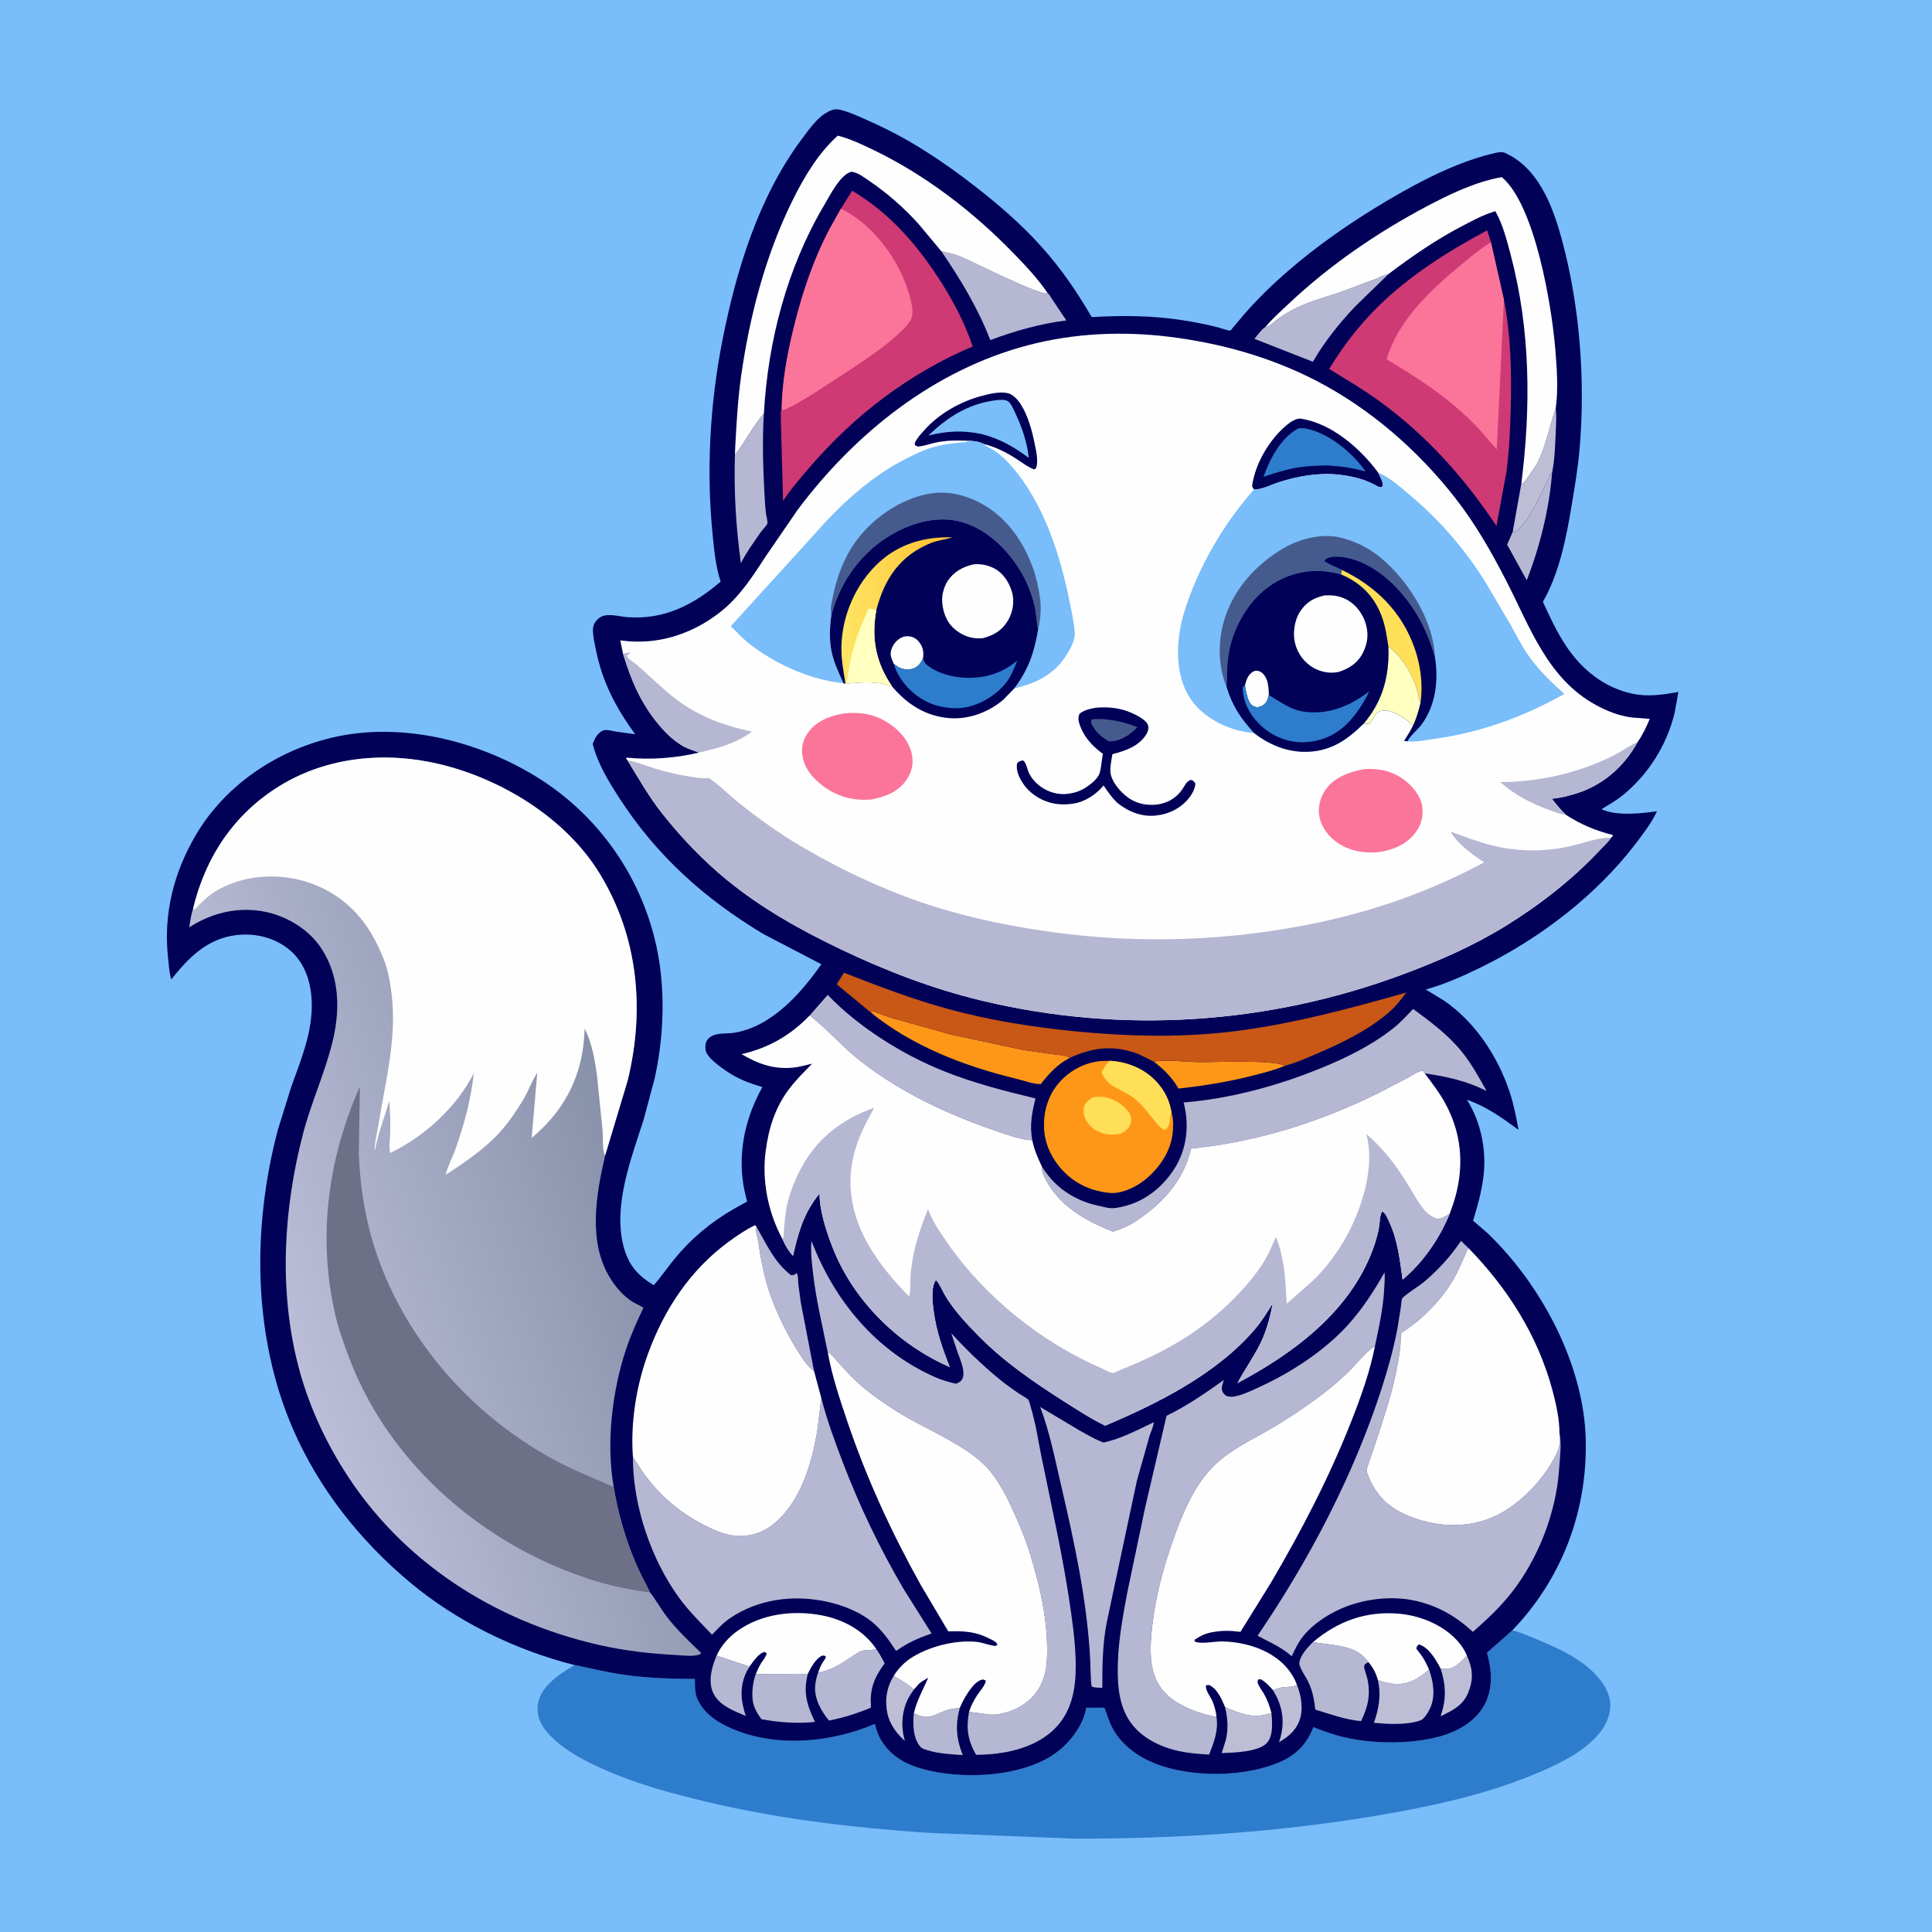
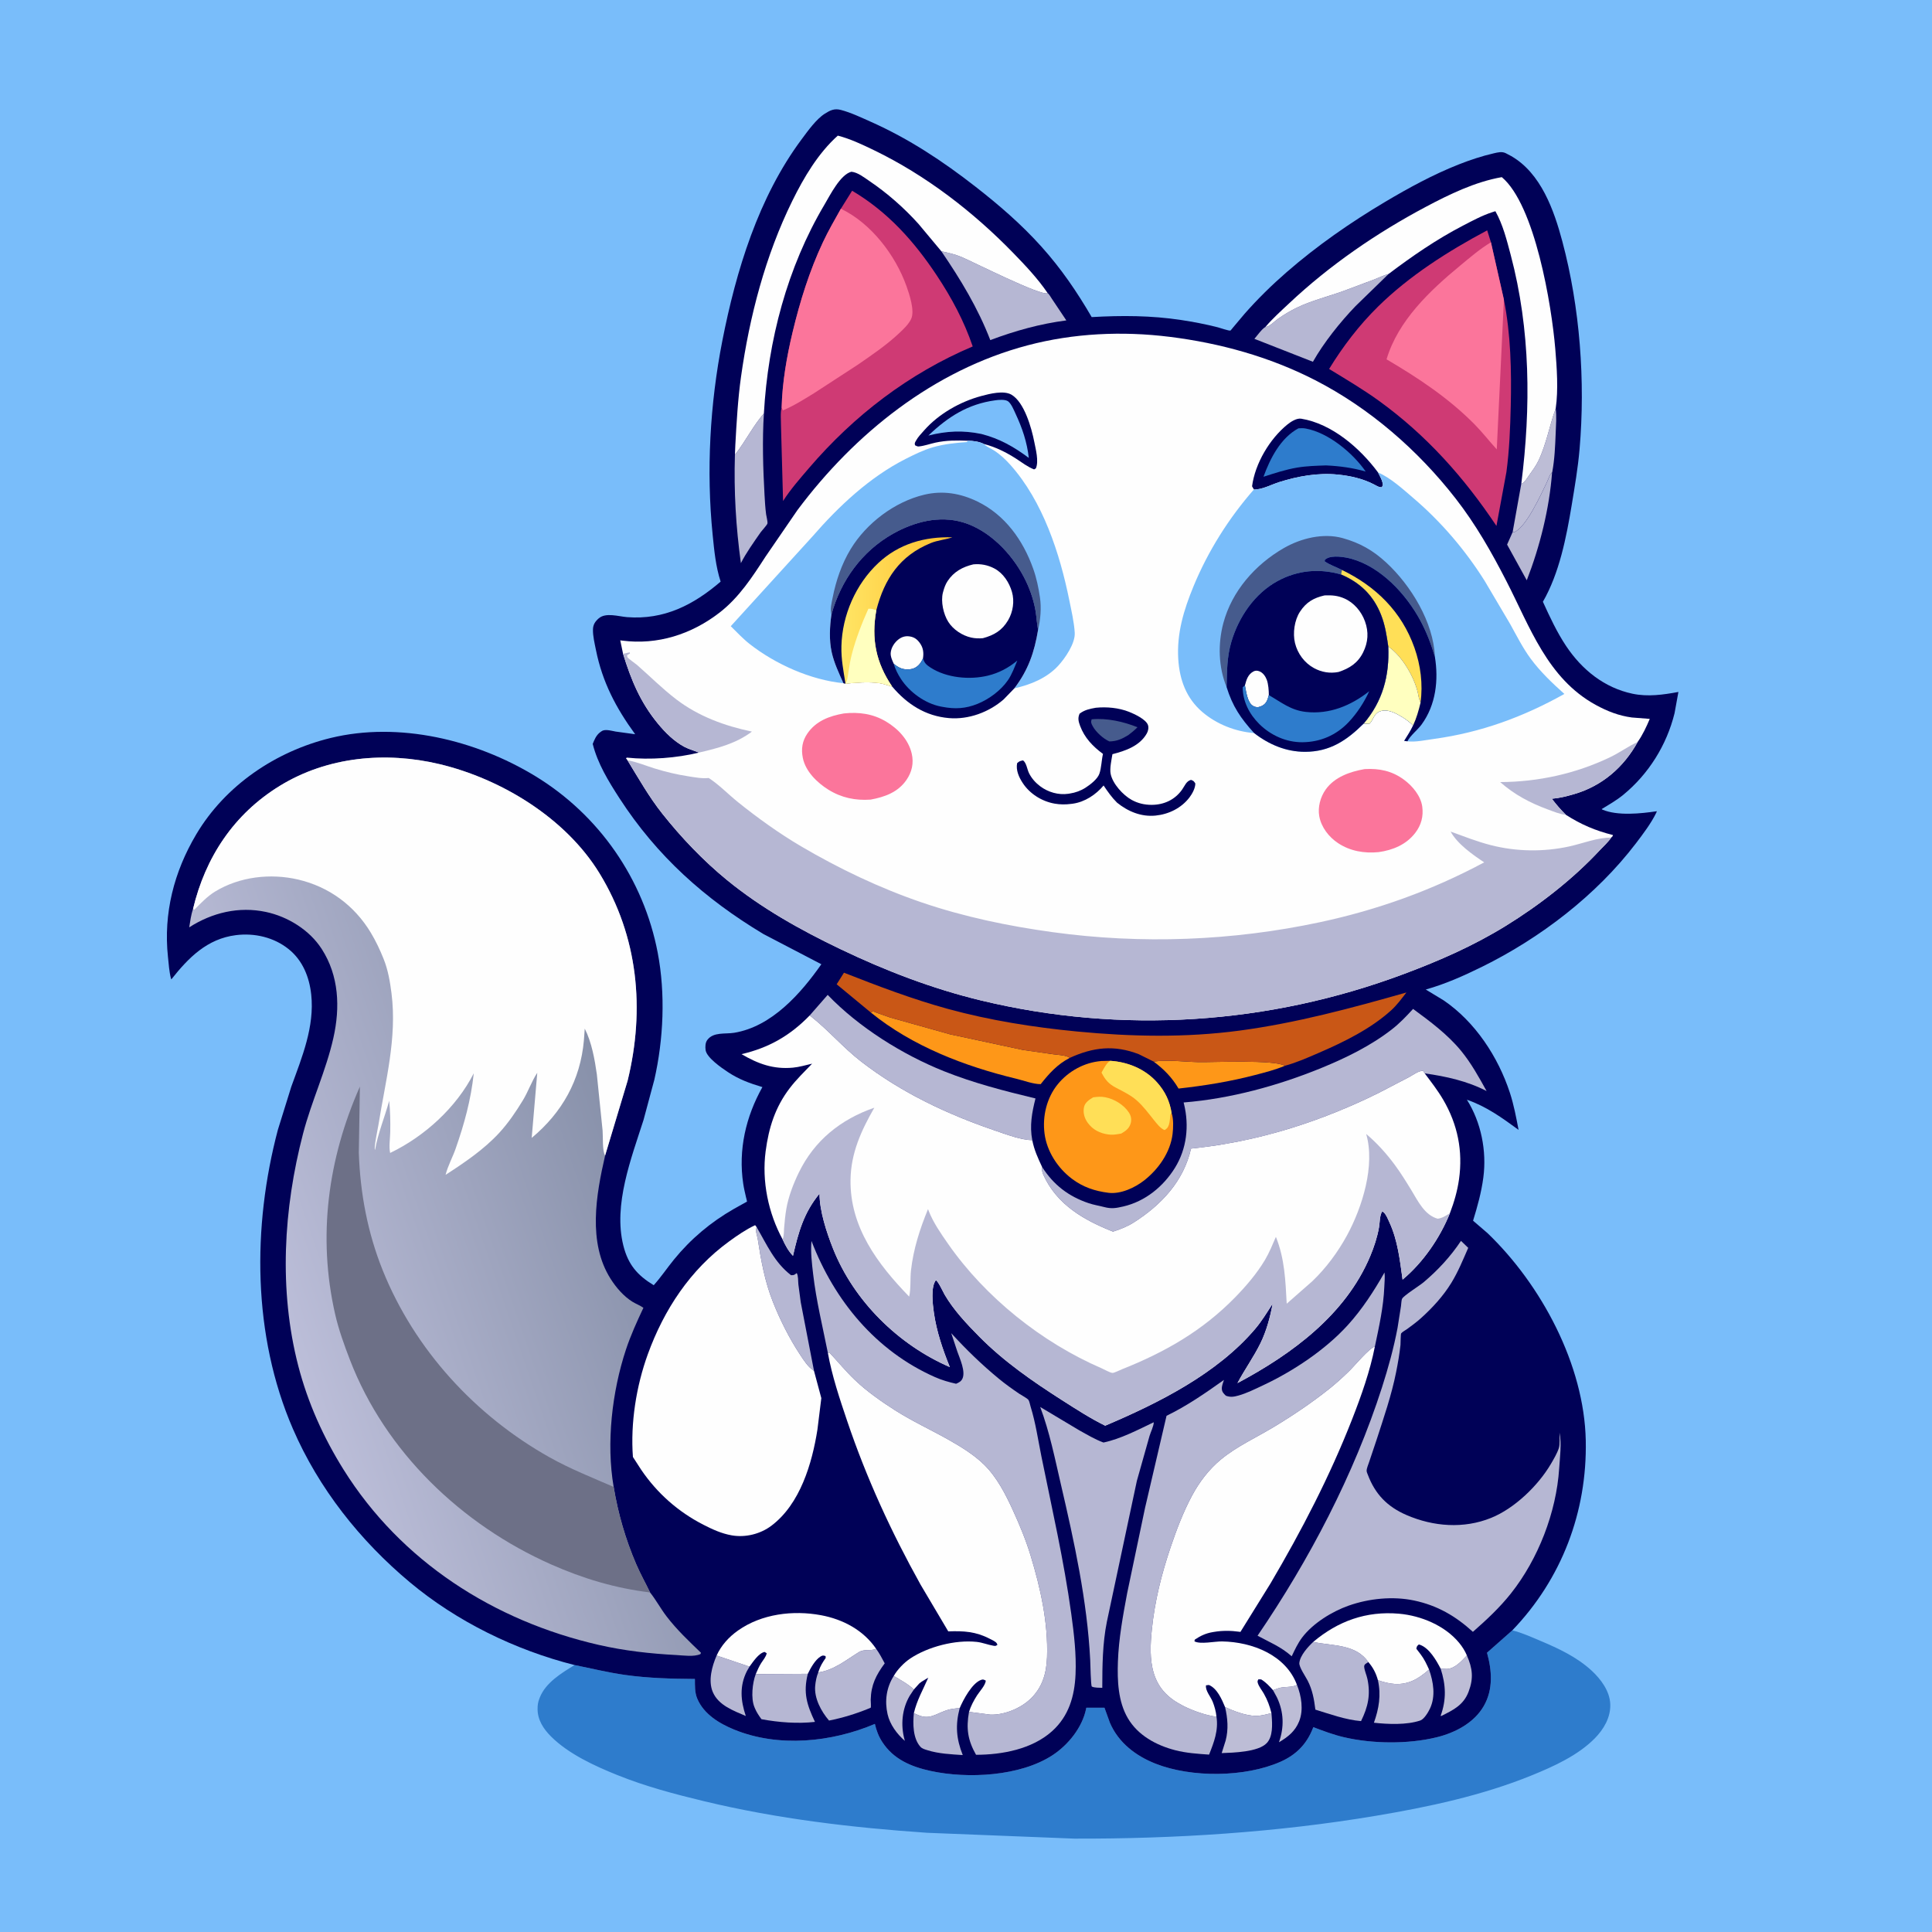
<svg xmlns="http://www.w3.org/2000/svg" version="1.1" style="display: block;" viewBox="0 0 2048 2048" width="1024" height="1024">
  <defs>
    <linearGradient id="Gradient1" gradientUnits="userSpaceOnUse" x1="683.54" y1="1279.04" x2="303.447" y2="1409.62">
      <stop class="stop0" offset="0" stop-opacity="1" stop-color="rgb(136,145,170)" />
      <stop class="stop1" offset="1" stop-opacity="1" stop-color="rgb(188,190,217)" />
    </linearGradient>
    <linearGradient id="Gradient2" gradientUnits="userSpaceOnUse" x1="994.624" y1="642.094" x2="891.225" y2="645.911">
      <stop class="stop0" offset="0" stop-opacity="1" stop-color="rgb(255,197,54)" />
      <stop class="stop1" offset="1" stop-opacity="1" stop-color="rgb(255,229,101)" />
    </linearGradient>
  </defs>
  <path transform="translate(0,0)" fill="rgb(121,189,250)" d="M -0 -0 L 2048 0 L 2048 2048 L -0 2048 L -0 -0 z" />
  <path transform="translate(0,0)" fill="rgb(46,124,204)" d="M 609.069 1765.03 C 626.901 1768.59 644.527 1772.96 662.553 1775.5 C 687.18 1778.97 711.797 1779.57 736.622 1779.77 C 736.687 1786.77 736.338 1793.93 739.072 1800.5 C 745.969 1817.07 762.502 1827.02 778.432 1833.52 C 825.406 1852.67 881.618 1846.88 927.405 1827.42 C 928.97 1834.31 931.37 1840.62 935.212 1846.55 C 947.092 1864.91 965.858 1872.8 986.491 1877.29 C 1025.62 1885.81 1081.53 1883.07 1115.86 1860.5 C 1132.35 1849.66 1147.2 1831.26 1151.26 1811.64 L 1151.52 1810.26 L 1170.79 1810.29 L 1176.56 1826.22 C 1185.62 1847.37 1204.04 1861.37 1225.03 1869.62 C 1263.02 1884.54 1319.89 1884.16 1357.47 1867.5 C 1373.91 1860.21 1385.14 1848.86 1391.7 1832.07 L 1392.16 1830.87 C 1402.77 1834.86 1413.31 1838.88 1424.37 1841.47 C 1454.8 1848.6 1492.45 1849.03 1522.87 1841.61 C 1542.42 1836.84 1562.57 1826.4 1572.89 1808.42 C 1583.03 1790.76 1581.53 1770.81 1576.29 1751.94 L 1603.12 1728.24 C 1613.3 1730.76 1623.04 1735.21 1632.69 1739.28 C 1652.12 1747.46 1671.42 1756.45 1687.11 1770.86 C 1696.94 1779.89 1706.45 1792.65 1706.95 1806.5 C 1707.47 1820.52 1700.03 1833.1 1690.49 1842.77 C 1672.66 1860.83 1647.08 1872.43 1623.92 1881.86 C 1571.22 1903.34 1514.29 1915.46 1458.33 1924.84 C 1353.22 1942.47 1245.41 1949.32 1138.87 1949.02 L 982.635 1942.82 C 903.229 1937.38 824.43 1928.1 746.932 1909.49 C 715.281 1901.89 684.297 1893.71 654.042 1881.5 C 630.039 1871.81 602.712 1859.26 584.168 1840.81 C 576.119 1832.81 569.794 1823.15 569.849 1811.45 C 569.867 1807.57 570.269 1804.49 571.68 1800.85 L 572.174 1799.53 C 578.403 1783.64 595.275 1773.47 609.069 1765.03 z" />
  <path transform="translate(0,0)" fill="rgb(0,1,87)" d="M 609.069 1765.03 C 546.18 1749.14 484.319 1718.96 434.474 1677.28 C 381.683 1633.13 337.881 1577.94 310.459 1514.54 C 267.722 1415.73 267.326 1300.52 294.575 1197.57 L 308.79 1151.91 C 320.12 1120.68 333.58 1088.32 329.907 1054.26 C 327.906 1035.72 320.874 1018.1 306.036 1006.16 C 290.423 993.583 269.834 988.798 250.057 991.293 C 219.587 995.137 199.821 1015.16 181.642 1038.15 L 181.224 1037.19 C 179.341 1030.11 178.82 1021.61 178.045 1014.31 C 173.15 968.155 184.437 924.178 207.988 884.503 C 238.856 832.499 292.163 796.497 350.5 782.289 C 423.019 764.627 504.385 784.416 567.103 822.51 C 635.051 863.781 682.339 931.966 697.232 1010.06 C 705.505 1053.43 703.386 1101.53 693.649 1144.48 L 682.158 1187.23 C 669.118 1228.02 649.944 1277.07 660.766 1320.32 C 665.835 1340.59 675.624 1351.84 692.971 1362.38 C 700.654 1353.87 707.134 1344.14 714.395 1335.23 C 732.292 1313.26 753.355 1295.59 777.927 1281.5 C 779.379 1280.67 791.859 1273.79 791.878 1273.72 C 791.951 1273.47 790.883 1269.49 790.771 1269 C 789.694 1264.31 788.566 1259.57 787.853 1254.82 C 782.448 1218.77 790.601 1183.78 808.175 1152.36 C 794.572 1148.28 783.344 1144.23 771.407 1136.32 C 764.905 1132.01 749.045 1121.1 747.964 1113.11 C 747.493 1109.63 747.611 1105.29 749.783 1102.38 C 756.244 1093.71 768.736 1096.35 778.269 1094.79 C 818.039 1088.26 848.847 1053.26 870.668 1022.14 L 809.203 990.084 C 746.991 952.745 696.302 907.394 656.658 846.16 C 645.087 828.286 633.513 809.407 628.305 788.577 C 630.083 784.195 631.789 779.909 635.5 776.751 C 636.398 775.986 638.148 774.726 639.223 774.36 C 642.988 773.077 648.79 774.792 652.611 775.48 L 673.293 778.324 C 653.022 750.492 638.562 723.116 631.725 689 C 630.35 682.136 628.414 674.318 628.569 667.293 C 628.682 662.139 630.803 658.904 634.587 655.558 C 642.073 648.938 655.646 653.49 664.78 654.194 C 703.98 657.215 735.037 641.304 763.901 616.537 C 758.703 600.569 757.089 583.409 755.42 566.759 C 748.62 498.92 752.57 428.293 765.675 361.418 C 780.255 287.016 804.001 209.012 849.864 147.514 C 856.31 138.872 865.196 126.312 874.327 120.536 C 880.156 116.848 884.489 114.731 891.368 116.537 C 902.047 119.341 913.006 124.597 923.105 129.092 C 963.411 147.029 999.263 170.76 1033.96 197.809 C 1059.03 217.35 1082.73 237.798 1104 261.5 C 1124.91 284.798 1141.56 309.213 1157.24 336.139 C 1189.08 334.3 1220.39 334.412 1251.98 339.206 C 1265.13 341.202 1278.11 343.687 1291 346.98 C 1293.13 347.525 1302.75 350.871 1304.34 350.426 C 1304.55 350.367 1306.83 347.46 1307.01 347.245 L 1319.35 332.594 C 1333.08 316.967 1348.19 302.162 1363.89 288.502 C 1396.17 260.427 1431.55 235.83 1468.3 213.994 C 1493.24 199.17 1519.2 185.018 1546.23 174.349 C 1558.25 169.606 1570.9 165.384 1583.5 162.514 C 1587.77 161.541 1591.95 160.366 1596.12 162.379 L 1597.5 163.099 L 1602.04 165.494 C 1633.47 183.627 1647.3 222.727 1656.15 255.926 C 1674.85 326.036 1680.63 403.932 1674.4 476.211 C 1672.69 496.103 1669.3 515.818 1666.05 535.5 C 1660.43 569.507 1652.94 607.708 1635.53 637.898 C 1642.83 653.913 1650.39 670.191 1660.18 684.859 C 1677.01 710.047 1700.69 729.071 1730.5 735.371 C 1746.78 738.811 1763.03 736.488 1779.18 733.497 L 1775.09 756.062 C 1766.73 789.874 1747.64 820.471 1720.63 842.626 C 1713.65 848.355 1705.55 852.967 1697.84 857.662 L 1698.55 858.221 C 1714.72 865.066 1739.39 862.449 1756.34 859.934 L 1755.68 861.618 C 1750.35 872.622 1741.54 884.259 1734.15 893.963 C 1692.15 949.058 1632.63 994.522 1570.74 1024.98 C 1551.69 1034.35 1531.83 1043.22 1511.36 1048.93 L 1530.28 1060.4 C 1563.74 1083.14 1588.17 1120.43 1600.59 1158.51 C 1604.75 1171.26 1607.23 1184.53 1609.73 1197.69 C 1592.09 1184.83 1575.88 1173 1554.98 1165.75 C 1570.09 1189.69 1576.1 1220.16 1572.4 1248.2 C 1570.3 1264.09 1566.2 1278.71 1561.51 1293.99 L 1576.84 1307.17 C 1633.95 1361.98 1679.36 1446.85 1680.98 1527.05 C 1682.5 1602.5 1655.56 1673.68 1603.12 1728.24 L 1576.29 1751.94 C 1581.53 1770.81 1583.03 1790.76 1572.89 1808.42 C 1562.57 1826.4 1542.42 1836.84 1522.87 1841.61 C 1492.45 1849.03 1454.8 1848.6 1424.37 1841.47 C 1413.31 1838.88 1402.77 1834.86 1392.16 1830.87 L 1391.7 1832.07 C 1385.14 1848.86 1373.91 1860.21 1357.47 1867.5 C 1319.89 1884.16 1263.02 1884.54 1225.03 1869.62 C 1204.04 1861.37 1185.62 1847.37 1176.56 1826.22 L 1170.79 1810.29 L 1151.52 1810.26 L 1151.26 1811.64 C 1147.2 1831.26 1132.35 1849.66 1115.86 1860.5 C 1081.53 1883.07 1025.62 1885.81 986.491 1877.29 C 965.858 1872.8 947.092 1864.91 935.212 1846.55 C 931.37 1840.62 928.97 1834.31 927.405 1827.42 C 881.618 1846.88 825.406 1852.67 778.432 1833.52 C 762.502 1827.02 745.969 1817.07 739.072 1800.5 C 736.338 1793.93 736.687 1786.77 736.622 1779.77 C 711.797 1779.57 687.18 1778.97 662.553 1775.5 C 644.527 1772.96 626.901 1768.59 609.069 1765.03 z" />
  <path transform="translate(0,0)" fill="rgb(189,189,214)" d="M 947.39 1776.61 C 954.637 1780.83 962.585 1785.19 968.748 1790.93 L 964.344 1797.56 C 956.164 1811.5 954.618 1828.44 958.772 1843.85 L 959.202 1845.41 C 950.872 1838.2 943.324 1828.06 940.862 1817.14 C 937.671 1803 939.603 1788.92 947.39 1776.61 z" />
  <path transform="translate(0,0)" fill="rgb(189,189,214)" d="M 1374.84 1786.06 C 1379.54 1797.72 1381.97 1812.63 1377.15 1824.67 C 1372.93 1835.21 1365.29 1841.26 1355.76 1846.84 C 1361.39 1830.93 1361 1814.89 1353.62 1799.35 L 1349.45 1791.66 L 1354.94 1789.71 C 1361.38 1787.44 1368.98 1789.25 1374.84 1786.06 z" />
  <path transform="translate(0,0)" fill="rgb(189,189,214)" d="M 1554.97 1754.87 C 1560.95 1768.57 1562.23 1778.92 1556.74 1793.36 C 1551.39 1807.43 1540.65 1812.64 1527.95 1818.96 L 1527.11 1818.92 C 1533.38 1801.66 1532.76 1786.14 1527.14 1768.83 L 1533.5 1769.18 C 1542.35 1768.96 1549.26 1760.75 1554.97 1754.87 z" />
  <path transform="translate(0,0)" fill="rgb(182,183,211)" d="M 759.663 1754.9 L 794.494 1766.7 L 791.765 1771.43 C 783.746 1787.33 785.128 1802.74 790.576 1819.03 C 777.553 1813.39 761.639 1807.81 755.589 1793.63 C 750.471 1781.63 754.753 1766.26 759.663 1754.9 z" />
  <path transform="translate(0,0)" fill="rgb(189,189,214)" d="M 1298.62 1809.56 C 1308.19 1814 1319.84 1818.41 1330.49 1818.92 C 1335.8 1819.17 1342.62 1817.31 1347.78 1815.95 L 1348.04 1819.07 C 1348.72 1828.02 1349.39 1840.78 1342.83 1847.72 C 1333.78 1857.32 1307.32 1857.88 1295.04 1858.36 L 1299.25 1845 C 1302.37 1833.15 1301.39 1821.36 1298.62 1809.56 z" />
  <path transform="translate(0,0)" fill="rgb(189,189,214)" d="M 1649.13 432.915 C 1650.17 441.573 1649.42 450.576 1649.08 459.269 C 1648.55 472.869 1647.95 487.089 1645.44 500.49 L 1645.29 500.63 C 1642.13 504.028 1641.85 506.952 1639.91 510.929 C 1633.55 523.957 1618.23 558.349 1605.41 564.014 L 1603.46 564.041 L 1612.63 512.832 L 1613.69 512.392 C 1616.58 510.766 1618.82 506.799 1620.71 504.138 C 1624.25 499.139 1628.06 494.091 1630.73 488.553 C 1639.21 470.901 1642.49 451.185 1649.13 432.915 z" />
  <path transform="translate(0,0)" fill="rgb(182,183,211)" d="M 968.69 1816.15 L 970.996 1817 C 984.521 1823.78 990.487 1817.51 1002.87 1813.12 C 1007.6 1811.44 1012.38 1811.07 1017.34 1810.62 C 1012.55 1828.61 1013.67 1843.16 1020.55 1860.44 C 1008.25 1859.63 994.986 1859.05 983.152 1855.3 C 980.451 1854.44 977.563 1853.78 975.61 1851.58 C 967.661 1842.6 967.662 1827.38 968.69 1816.15 z" />
  <path transform="translate(0,0)" fill="rgb(182,183,211)" d="M 1603.46 564.041 L 1605.41 564.014 C 1618.23 558.349 1633.55 523.957 1639.91 510.929 C 1641.85 506.952 1642.13 504.028 1645.29 500.63 C 1642.38 539.278 1632.43 579.091 1618.44 615.15 L 1597.58 577.297 L 1603.46 564.041 z" />
  <path transform="translate(0,0)" fill="rgb(254,151,24)" d="M 1222.9 1125.31 C 1238.02 1123.11 1255.4 1125.62 1270.81 1125.88 C 1286.22 1126.14 1351.52 1123.1 1361.95 1129.78 C 1351.96 1134.06 1340.72 1136.86 1330.21 1139.61 C 1303.69 1146.57 1276.53 1150.9 1249.3 1153.92 C 1242.42 1142.21 1233.76 1133.36 1222.9 1125.31 z" />
  <path transform="translate(0,0)" fill="rgb(189,189,214)" d="M 1514.85 1769.76 C 1519.48 1782.98 1522.03 1798.02 1515.78 1811.25 C 1514.02 1814.98 1509.63 1822.44 1505.5 1823.82 C 1491.07 1828.65 1471.42 1827.83 1456.4 1826.16 C 1461.75 1811.3 1464.16 1796.71 1460.65 1781.07 C 1466.33 1783 1472.48 1784.73 1478.5 1785.07 C 1493.36 1785.89 1504.08 1779.34 1514.85 1769.76 z" />
  <path transform="translate(0,0)" fill="rgb(182,183,211)" d="M 801.119 1774.64 L 856.315 1774.32 C 851.216 1794.61 855.375 1807.22 863.9 1825.28 C 845.47 1827.38 825.32 1825.8 807.17 1822.42 C 804.51 1818.76 802.117 1815.27 800.336 1811.07 L 799.693 1809.5 C 795.857 1800.27 797.554 1783.95 801.119 1774.64 z" />
  <path transform="translate(0,0)" fill="rgb(182,183,211)" d="M 802.083 1300.85 C 812.933 1319.39 820.875 1338.18 838.5 1351.73 C 841.829 1351.82 841.873 1351.53 844.572 1349.5 C 846.348 1352.69 845.919 1357.83 846.304 1361.5 L 848.82 1380.43 L 862.865 1453.12 C 856.39 1449.05 852.024 1441.91 847.869 1435.6 C 836.523 1418.36 826.92 1399.18 819.314 1380.01 C 810.756 1358.43 806.824 1336.65 803.331 1313.88 C 802.696 1309.75 800.378 1304.78 802.083 1300.85 z" />
  <path transform="translate(0,0)" fill="rgb(182,183,211)" d="M 928.772 1747.84 C 932.293 1752.68 935.009 1757.94 937.836 1763.21 C 928.604 1775.7 923.362 1786.1 922.982 1801.82 C 922.938 1803.61 923.534 1808.87 922.976 1810.27 C 922.975 1810.28 921.065 1811.06 920.796 1811.17 C 907.172 1816.73 893.246 1821.01 878.808 1823.86 C 870.497 1814.21 862.896 1800.16 864.139 1786.99 C 864.576 1782.36 865.561 1777.11 867.401 1772.83 C 883.796 1770.55 896.543 1759.93 910.149 1751.5 C 916.616 1747.49 922.528 1750.53 928.772 1747.84 z" />
  <path transform="translate(0,0)" fill="rgb(182,183,211)" d="M 779.045 482.089 L 779.707 481.227 C 790.511 467.435 798.129 451.647 809.756 438.229 C 807.953 466.866 808.853 496.14 810.439 524.762 C 810.82 531.634 811.218 538.486 812.129 545.313 C 812.452 547.731 813.861 552.646 813.523 554.891 C 813.306 556.336 807.282 562.865 806.148 564.5 C 799.214 574.503 790.822 586.164 785.38 596.962 C 780.08 558.43 777.869 520.988 779.045 482.089 z" />
  <path transform="translate(0,0)" fill="rgb(182,183,211)" d="M 1341.39 346.588 C 1345.67 346.41 1350.91 340.689 1354.5 338.147 C 1360.8 333.694 1367.77 329.495 1374.71 326.143 C 1390.31 318.613 1407.87 314.383 1424.14 308.461 L 1456.34 296.414 C 1461.67 294.387 1466.48 291.903 1472.04 290.353 L 1436.89 324.533 C 1420.49 341.637 1403.45 362.921 1391.74 383.5 L 1329.7 359.174 C 1332.71 355.769 1337.63 348.682 1341.39 346.588 z" />
  <path transform="translate(0,0)" fill="rgb(182,183,211)" d="M 1450.51 1761.91 C 1448.44 1763.28 1445.83 1764.06 1446.1 1767 C 1446.47 1771.1 1448.7 1775.79 1449.56 1779.95 C 1453.02 1796.65 1450.15 1809.37 1442.76 1824.45 C 1426.46 1823.09 1409.89 1817.04 1394.36 1812.28 C 1392.95 1801.18 1391.3 1791.53 1386.14 1781.45 C 1383.99 1777.26 1376.89 1767.04 1377.35 1762.78 C 1378.19 1754.8 1386.5 1745.72 1392.04 1740.52 L 1393.24 1740.77 C 1412.98 1744.8 1437.44 1742.83 1450.51 1761.91 z" />
  <path transform="translate(0,0)" fill="rgb(254,151,24)" d="M 923.101 1073.3 C 923.899 1072.93 924.617 1072.26 925.494 1072.19 C 926.175 1072.14 929.092 1073.49 929.784 1073.74 L 943.506 1078.57 L 1007 1096.4 L 1084.5 1113.02 L 1116.43 1117.55 C 1120.95 1118.18 1127.25 1118.43 1131.48 1120.04 C 1132.86 1120.56 1132.92 1120.68 1133.95 1121.41 C 1120.84 1128.21 1112.25 1137.78 1103.19 1149.23 C 1095.54 1149.34 1085.04 1145.38 1077.41 1143.54 C 1022.83 1130.41 967.079 1109.07 923.101 1073.3 z" />
  <path transform="translate(0,0)" fill="rgb(182,183,211)" d="M 997.875 266.369 C 1005.16 267.91 1012.29 269.535 1019.18 272.406 C 1030.63 277.171 1104.52 314.602 1110.57 310.709 C 1112.01 311.595 1113.99 315.243 1115.04 316.755 L 1130.36 339.643 C 1102.32 343.281 1076.2 350.636 1049.75 360.509 C 1036.64 326.527 1018.34 296.331 997.875 266.369 z" />
  <path transform="translate(0,0)" fill="rgb(254,254,254)" d="M 1392.04 1740.52 C 1418.37 1718.37 1448.33 1707.56 1483.05 1710.6 C 1506.26 1712.64 1531.59 1723.12 1546.72 1741.43 C 1550.05 1745.46 1552.97 1750.05 1554.97 1754.87 C 1549.26 1760.75 1542.35 1768.96 1533.5 1769.18 L 1527.14 1768.83 C 1522.53 1760.03 1515.2 1747.05 1505.2 1743.53 L 1504 1743.21 C 1501.98 1744.98 1501.94 1745.08 1501.37 1747.7 L 1506.14 1753.93 C 1509.86 1758.84 1512.3 1764.19 1514.85 1769.76 C 1504.08 1779.34 1493.36 1785.89 1478.5 1785.07 C 1472.48 1784.73 1466.33 1783 1460.65 1781.07 C 1458.7 1773.87 1455.47 1767.48 1450.51 1761.91 C 1437.44 1742.83 1412.98 1744.8 1393.24 1740.77 L 1392.04 1740.52 z" />
  <path transform="translate(0,0)" fill="rgb(254,254,254)" d="M 759.663 1754.9 C 764.541 1744.12 772.723 1735.17 782.364 1728.38 C 807.416 1710.71 840.741 1706.69 870.302 1712.19 C 893.577 1716.52 915.215 1727.97 928.772 1747.84 C 922.528 1750.53 916.616 1747.49 910.149 1751.5 C 896.543 1759.93 883.796 1770.55 867.401 1772.83 L 867.801 1771.51 C 869.522 1766.1 872.044 1762.12 875.286 1757.5 L 875.143 1755.5 C 872.735 1754.84 872.21 1754.53 869.907 1755.92 C 864.051 1759.44 859.188 1768.41 856.315 1774.32 L 801.119 1774.64 C 802.831 1770.63 804.593 1766.56 806.929 1762.87 C 808.94 1759.69 812.044 1756.23 812.736 1752.5 L 810.5 1751.1 C 804.033 1752.53 798.264 1761.68 794.494 1766.7 L 759.663 1754.9 z" />
  <path transform="translate(0,0)" fill="rgb(182,183,211)" d="M 858.308 1076.42 L 877.376 1054.62 C 910.294 1088.91 956.576 1117.9 1000.59 1135.51 C 1032.16 1148.14 1064.69 1156.47 1097.66 1164.41 C 1093.9 1179.27 1091.3 1193.34 1094.26 1208.68 C 1082.14 1208.38 1067.02 1202.6 1055.62 1198.72 C 1004.41 1181.29 955.626 1158.4 912.624 1125.1 C 893.756 1110.49 878.375 1092.22 859.748 1077.54 L 858.308 1076.42 z" />
  <path transform="translate(0,0)" fill="rgb(182,183,211)" d="M 1102.67 1491.47 L 1143.9 1516.09 C 1152.33 1520.75 1160.67 1525.82 1169.74 1529.14 C 1187.76 1525.37 1206.39 1515.62 1223.01 1507.65 C 1223.08 1511.51 1219.73 1518.19 1218.57 1522.12 L 1205.11 1569.82 L 1173.31 1719.25 C 1168.71 1742.14 1168.51 1765.91 1168.46 1789.17 C 1165.23 1788.98 1160.29 1789.27 1157.39 1787.83 C 1156.27 1787.27 1155.85 1763.27 1155.67 1759.79 C 1152.49 1696.98 1138.8 1634.59 1124.59 1573.5 C 1118.21 1546.04 1112.62 1517.9 1102.67 1491.47 z" />
  <path transform="translate(0,0)" fill="rgb(254,151,24)" d="M 1241.94 1179.9 C 1244.14 1186.07 1243.75 1195.7 1242.96 1202.21 C 1240.6 1221.59 1228.03 1239.38 1212.96 1251.22 C 1202.94 1259.09 1187.89 1266.05 1174.97 1264.41 C 1160.67 1262.6 1148.2 1258.48 1136.5 1249.72 C 1121.3 1238.35 1109.7 1220.62 1107.25 1201.6 C 1104.88 1183.26 1109.53 1163.71 1121.34 1149.25 C 1132.67 1135.37 1149.58 1126.16 1167.5 1124.73 L 1176.82 1124.51 C 1195.57 1125.7 1213.9 1133.18 1226.57 1147.42 C 1235.07 1156.97 1239.99 1167.24 1241.94 1179.9 z" />
  <path transform="translate(0,0)" fill="rgb(255,223,87)" d="M 1158.82 1163.22 C 1163.24 1162.59 1167.09 1162.28 1171.52 1163.11 C 1181.14 1164.92 1191.29 1171.1 1196.68 1179.32 C 1198.95 1182.79 1199.72 1186.64 1198.6 1190.7 C 1197.09 1196.18 1193.24 1198.91 1188.56 1201.63 L 1185 1202.23 C 1181.63 1202.79 1178.7 1203.06 1175.28 1202.63 C 1166.16 1201.48 1158.4 1197.67 1152.97 1190.12 C 1149.48 1185.25 1147.82 1179.32 1149.14 1173.38 C 1150.19 1168.66 1154.92 1165.46 1158.82 1163.22 z" />
  <path transform="translate(0,0)" fill="rgb(255,223,87)" d="M 1176.82 1124.51 C 1195.57 1125.7 1213.9 1133.18 1226.57 1147.42 C 1235.07 1156.97 1239.99 1167.24 1241.94 1179.9 C 1240.83 1181.44 1240.83 1181 1240.61 1182.5 C 1240.12 1185.77 1240.11 1189.36 1239.01 1192.5 C 1238.06 1195.21 1236.95 1196.58 1234.5 1197.94 C 1230.13 1196.23 1226.12 1190.94 1223.2 1187.32 C 1217.25 1179.94 1211.93 1172.56 1204.74 1166.27 C 1198.59 1160.88 1190.21 1156.82 1183 1153.04 C 1175.24 1148.97 1171.58 1144.7 1167.67 1137.02 C 1169.65 1133.25 1173.09 1126.59 1176.82 1124.51 z" />
  <path transform="translate(0,0)" fill="rgb(201,87,22)" d="M 923.101 1073.3 L 886.902 1043.39 L 894.636 1031.11 C 930.999 1045.35 967.051 1059.12 1004.79 1069.47 C 1049.53 1081.73 1095.68 1088.99 1141.79 1093.44 C 1199.04 1098.95 1256.71 1100.12 1313.84 1092.5 C 1374.03 1084.47 1432.58 1068.67 1490.85 1052.07 C 1485.78 1058.63 1480.74 1065.53 1474.57 1071.1 C 1452.91 1090.68 1424.65 1104.53 1398.06 1116.04 C 1386.35 1121.11 1374.3 1126.47 1361.95 1129.78 C 1351.52 1123.1 1286.22 1126.14 1270.81 1125.88 C 1255.4 1125.62 1238.02 1123.11 1222.9 1125.31 L 1207.18 1117.5 C 1181.09 1107.41 1158.88 1110.05 1133.95 1121.41 C 1132.92 1120.68 1132.86 1120.56 1131.48 1120.04 C 1127.25 1118.43 1120.95 1118.18 1116.43 1117.55 L 1084.5 1113.02 L 1007 1096.4 L 943.506 1078.57 L 929.784 1073.74 C 929.092 1073.49 926.175 1072.14 925.494 1072.19 C 924.617 1072.26 923.899 1072.93 923.101 1073.3 z" />
  <path transform="translate(0,0)" fill="rgb(254,254,254)" d="M 1341.39 346.588 C 1349 337.594 1357.94 329.632 1366.52 321.567 C 1409.45 281.181 1459.22 246.996 1511.2 219.382 C 1536.38 206.003 1563.72 192.726 1591.98 187.78 C 1627.13 217.356 1644.79 323.442 1648.66 369.861 C 1650.31 389.715 1652.01 413.14 1649.13 432.915 C 1642.49 451.185 1639.21 470.901 1630.73 488.553 C 1628.06 494.091 1624.25 499.139 1620.71 504.138 C 1618.82 506.799 1616.58 510.766 1613.69 512.392 L 1612.63 512.832 C 1622.9 432.004 1622.45 349.59 1601.45 270.396 C 1597.27 254.633 1593.2 238.177 1585.17 223.881 L 1582 224.893 C 1571.31 228.326 1560.96 233.916 1551 239.075 C 1522.95 253.606 1497.19 271.357 1472.04 290.353 C 1466.48 291.903 1461.67 294.387 1456.34 296.414 L 1424.14 308.461 C 1407.87 314.383 1390.31 318.613 1374.71 326.143 C 1367.77 329.495 1360.8 333.694 1354.5 338.147 C 1350.91 340.689 1345.67 346.41 1341.39 346.588 z" />
  <path transform="translate(0,0)" fill="rgb(254,254,254)" d="M 779.045 482.089 L 779.467 471.94 C 780.8 447.84 782.152 423.275 785.512 399.373 C 794.475 335.607 811.348 270.904 839.854 213 C 852.12 188.083 867.255 162.457 888.109 143.768 C 901.446 147.221 914.09 153.243 926.452 159.22 C 981.451 185.811 1031.57 224.428 1074.1 268.182 C 1087.07 281.53 1100.06 295.288 1110.57 310.709 C 1104.52 314.602 1030.63 277.171 1019.18 272.406 C 1012.29 269.535 1005.16 267.91 997.875 266.369 L 973.608 237.307 C 958.237 220.24 940.458 204.639 921.449 191.78 C 915.904 188.029 909.283 182.702 902.5 182.05 C 890.711 185.049 879.84 207.032 874.02 216.842 C 834.396 283.631 814.126 361.03 809.756 438.229 C 798.129 451.647 790.511 467.435 779.707 481.227 L 779.045 482.089 z" />
  <path transform="translate(0,0)" fill="rgb(182,183,211)" d="M 1104.6 1236.91 C 1116.76 1256.02 1132.77 1268.31 1154.17 1275.47 C 1159.52 1277.26 1165.02 1278.09 1170.46 1279.52 C 1178.24 1281.56 1183.07 1280.7 1190.8 1278.9 C 1213.91 1273.54 1233.13 1257.86 1245.49 1237.95 C 1258.03 1217.74 1260.74 1193.31 1255.09 1170.28 L 1254.68 1168.67 C 1304.23 1164.7 1354.84 1150.87 1400.72 1132.09 C 1426.84 1121.41 1453.48 1108.38 1475.79 1090.89 C 1483.94 1084.5 1490.94 1077.1 1497.92 1069.5 C 1515.83 1082.61 1534.49 1096.53 1548.66 1113.75 C 1559.48 1126.92 1567.63 1141.71 1575.85 1156.56 C 1555.59 1146.02 1532.8 1140.97 1510.29 1137.85 L 1508.5 1135.1 C 1503.84 1134.97 1497.69 1139.59 1493.55 1141.83 L 1460.95 1158.8 C 1442.05 1168.19 1422.74 1176.55 1403 1184.01 C 1357.08 1201.35 1311.34 1212.51 1262.52 1217.58 C 1254.73 1252.13 1231.09 1277.21 1201.96 1295.78 C 1194.99 1300.23 1187.7 1303.08 1179.85 1305.57 C 1148.74 1293.22 1120.16 1276.92 1105.84 1245 C 1104.57 1242.18 1104.53 1239.92 1104.6 1236.91 z" />
  <path transform="translate(0,0)" fill="rgb(182,183,211)" d="M 1289.53 1819.86 C 1291.72 1834.34 1286.92 1846.77 1281.67 1859.96 C 1269.66 1859.12 1257.38 1858.32 1245.68 1855.28 C 1225.72 1850.1 1206.2 1839.61 1195.5 1821.26 C 1185.18 1803.57 1184.33 1781.47 1185.03 1761.5 C 1185.88 1737.09 1190.36 1712.75 1194.84 1688.8 L 1213.77 1598.55 L 1236.58 1500.8 C 1258.07 1490.41 1278.05 1476.58 1297.44 1462.76 C 1296.53 1465.58 1295.11 1469.01 1295.19 1472 C 1295.29 1475.61 1297.15 1477.23 1299.5 1479.53 C 1304.33 1481.3 1307.95 1480.7 1312.85 1479.33 C 1321.52 1476.9 1330.23 1472.54 1338.38 1468.73 C 1370.54 1453.69 1404.67 1431.09 1428.62 1404.77 C 1443.88 1387.99 1456.48 1368.56 1467.64 1348.87 C 1468.24 1353.79 1467.61 1359.22 1467.42 1364.17 C 1466.59 1385.37 1461.8 1406.61 1457.44 1427.34 C 1451.24 1429.22 1436.05 1447.64 1430.43 1453.13 C 1423.52 1459.9 1416.55 1466.26 1408.98 1472.29 C 1390.46 1487.03 1370.25 1500.64 1349.97 1512.83 C 1331.19 1524.12 1310.87 1533.27 1293.9 1547.35 C 1281.55 1557.6 1271.24 1571.14 1263.68 1585.27 C 1254.34 1602.72 1247.26 1621.28 1240.94 1640 C 1231.23 1668.75 1224.07 1697.25 1220.98 1727.5 C 1219.45 1742.51 1218.58 1759.04 1223.04 1773.62 C 1228.16 1790.36 1238.94 1800.5 1254.09 1808.2 C 1264.68 1813.57 1277.74 1818.18 1289.53 1819.86 z" />
-   <path transform="translate(0,0)" fill="rgb(182,183,211)" d="M 870.636 1482.07 C 876.49 1504.93 884.869 1527.77 893.283 1549.81 C 911.057 1596.37 932.389 1640.92 957.575 1683.93 L 987.514 1731.53 C 973.826 1736.35 961.686 1741.49 949.928 1750.1 C 943.045 1739.71 936.28 1729.82 926.934 1721.45 C 912.941 1708.93 892.625 1701.05 874.375 1697.4 C 840.109 1690.53 803.878 1695.19 774.472 1714.91 C 766.907 1719.99 761.034 1726.3 754.822 1732.86 C 742.938 1720.33 730.857 1708.62 720.568 1694.67 C 690.204 1653.49 670.735 1595.84 670.922 1544.47 L 679.623 1557.91 C 696.504 1582.83 718.92 1602.63 745.712 1616.33 C 755.345 1621.26 764.971 1625.69 775.729 1627.55 C 790.227 1630.05 806.004 1626.17 817.739 1617.32 C 848.154 1594.4 860.844 1551.4 866.5 1515.51 L 870.636 1482.07 z" />
  <path transform="translate(0,0)" fill="rgb(182,183,211)" d="M 877.584 1434.19 C 872.048 1406.25 865.238 1378.93 861.95 1350.53 C 860.619 1339.03 859.127 1327.02 860.202 1315.47 C 884.386 1378.61 928.456 1432.12 991.22 1459.82 C 998.486 1463.02 1005.77 1465.11 1013.5 1466.84 C 1016.47 1465.58 1018.97 1464.33 1020.32 1461.21 C 1023.63 1453.54 1017.52 1440.36 1014.9 1432.93 L 1008.36 1413.23 C 1024.23 1430.61 1040.6 1446.48 1058.77 1461.46 C 1065.75 1467.22 1073.11 1472.45 1080.59 1477.53 C 1082.94 1479.12 1088.75 1482.05 1090.21 1483.99 C 1091.17 1485.28 1091.95 1489.38 1092.5 1491.14 C 1097.82 1508.23 1100.42 1526.49 1103.97 1544.03 C 1115.19 1599.34 1127.89 1654.72 1135.57 1710.67 C 1138.48 1731.85 1141.07 1753.5 1140.12 1774.92 C 1139.08 1798.08 1132.99 1819.14 1115.31 1835.08 C 1094.11 1854.19 1062.32 1860.12 1034.64 1860.15 C 1025.79 1844.53 1024.06 1832.15 1027.2 1814.64 L 1050 1817.61 C 1064.46 1818 1081.4 1811.15 1091.87 1801.33 C 1104.85 1789.17 1109.31 1773.98 1109.91 1756.66 C 1111.17 1720.12 1103.04 1683.69 1092.48 1648.93 C 1087.52 1632.61 1080.96 1616.78 1073.88 1601.27 C 1066.06 1584.14 1056.99 1566.29 1043.5 1552.89 C 1032.7 1542.16 1018.32 1533.39 1005.1 1525.94 C 986.401 1515.42 967.016 1506.54 948.853 1494.98 C 934.067 1485.57 918.861 1474.88 906.158 1462.77 C 896.493 1453.56 888.227 1443.38 879.101 1433.69 L 877.584 1434.19 z" />
  <path transform="translate(0,0)" fill="rgb(207,58,116)" d="M 1594.21 317.724 C 1601.48 354.349 1602.34 392.961 1601.46 430.234 C 1600.91 453.622 1600 477.203 1596.86 500.404 L 1586.3 557.499 C 1551.79 505.888 1512.06 461.285 1461.53 424.75 C 1444.66 412.556 1426.65 401.969 1408.91 391.116 C 1423.58 367.179 1440.68 344.777 1460.73 325.044 C 1494.12 292.19 1535.31 266.103 1576.48 244.187 L 1580.46 256.844 L 1594.21 317.724 z" />
  <path transform="translate(0,0)" fill="rgb(251,117,155)" d="M 1594.21 317.724 L 1586.64 476.385 C 1578.55 467.508 1571.27 458.056 1562.78 449.5 C 1535.28 421.773 1503.27 400.54 1469.8 380.914 C 1481.97 339.889 1515.86 307.942 1547.9 281.5 C 1558.48 272.776 1568.66 263.906 1580.46 256.844 L 1594.21 317.724 z" />
  <path transform="translate(0,0)" fill="rgb(182,183,211)" d="M 1653.1 1518.66 C 1655.62 1529.74 1653.51 1545.23 1652.77 1556.73 C 1649.78 1603.07 1630.6 1652.59 1601.75 1688.99 C 1589.67 1704.25 1575.9 1717.02 1561.33 1729.82 C 1542.97 1713.07 1523.6 1701.82 1499.11 1696.63 C 1476.52 1691.84 1451.17 1694.42 1429.5 1702.09 C 1411.92 1708.31 1391.82 1720.72 1380.43 1735.69 C 1375.84 1741.71 1372.5 1748.91 1369.26 1755.72 C 1357.62 1745.46 1346.33 1741.13 1333.06 1733.92 C 1387.82 1653.64 1435.33 1563.1 1465.04 1470.47 C 1471.65 1449.86 1477.44 1428.89 1481.46 1407.62 L 1485.12 1384.43 C 1485.4 1382.58 1485.5 1378.22 1486.31 1376.67 C 1488.07 1373.29 1504.89 1362.77 1508.87 1359.42 C 1524.17 1346.55 1537.63 1332.01 1548.7 1315.38 L 1556.38 1322.77 C 1550.86 1335.38 1545.64 1348.23 1538.41 1360 C 1529.8 1374.02 1518.27 1386.54 1506.07 1397.5 C 1501.56 1401.55 1496.71 1405.08 1491.84 1408.66 C 1490.26 1409.82 1486.38 1411.96 1485.31 1413.41 C 1484.67 1414.27 1484.74 1424.06 1484.56 1425.76 C 1483.56 1435.26 1481.84 1444.98 1479.98 1454.36 C 1475.1 1479.01 1466.79 1502.87 1459.06 1526.75 L 1451.4 1549.61 C 1450.56 1552.26 1448.74 1556.27 1448.68 1559.01 C 1448.64 1560.32 1449.52 1562.11 1449.96 1563.29 C 1457.74 1583.97 1470.73 1597.27 1491 1606.02 C 1519.48 1618.32 1551.54 1620.78 1580.56 1609.06 C 1605.49 1599 1630.45 1574.87 1643.98 1551.89 C 1646.85 1547 1650.68 1540.51 1652.38 1535.17 C 1653.74 1530.92 1653.06 1523.2 1653.1 1518.66 z" />
  <path transform="translate(0,0)" fill="rgb(207,58,116)" d="M 891.364 221.278 L 903.279 202.2 C 941.068 224.547 969.032 255.815 993.046 292 C 1008.78 315.702 1021.95 340.263 1031.12 367.24 C 963.498 395.877 905.4 440.352 857.707 496.003 C 848.147 507.159 837.991 518.703 830.079 531.09 L 827.901 451.78 C 827.938 446.2 827.054 437.42 828.571 432.18 C 829.222 405.491 833.985 378.095 840.179 352.195 C 848.002 319.481 858.03 287.299 872.336 256.795 C 878.024 244.665 884.827 232.964 891.364 221.278 z" />
  <path transform="translate(0,0)" fill="rgb(251,117,155)" d="M 891.364 221.278 C 923.237 236.491 949.189 270.368 960.932 303.382 C 963.977 311.943 969.882 329.514 965.872 338.049 C 963.139 343.867 957.832 348.796 953.225 353.126 C 939.632 365.904 924.321 376.267 909 386.819 L 863.344 416.529 C 852.601 423.139 841.624 430.09 830 435.021 L 828.571 432.18 C 829.222 405.491 833.985 378.095 840.179 352.195 C 848.002 319.481 858.03 287.299 872.336 256.795 C 878.024 244.665 884.827 232.964 891.364 221.278 z" />
  <path transform="translate(0,0)" fill="rgb(254,254,254)" d="M 1289.53 1819.86 C 1277.74 1818.18 1264.68 1813.57 1254.09 1808.2 C 1238.94 1800.5 1228.16 1790.36 1223.04 1773.62 C 1218.58 1759.04 1219.45 1742.51 1220.98 1727.5 C 1224.07 1697.25 1231.23 1668.75 1240.94 1640 C 1247.26 1621.28 1254.34 1602.72 1263.68 1585.27 C 1271.24 1571.14 1281.55 1557.6 1293.9 1547.35 C 1310.87 1533.27 1331.19 1524.12 1349.97 1512.83 C 1370.25 1500.64 1390.46 1487.03 1408.98 1472.29 C 1416.55 1466.26 1423.52 1459.9 1430.43 1453.13 C 1436.05 1447.64 1451.24 1429.22 1457.44 1427.34 C 1452.35 1453.38 1443.02 1479.62 1433.37 1504.29 C 1409.73 1564.78 1379.78 1622.47 1346.85 1678.4 L 1314.9 1729.9 L 1313.63 1729.71 C 1304.92 1728.48 1295.66 1728.37 1287 1729.87 L 1285.31 1730.15 C 1278.19 1731.36 1272.42 1734.08 1266.5 1738.09 L 1266.17 1739.9 C 1272.6 1743.3 1287.51 1739.84 1295.5 1739.98 C 1327.24 1740.5 1363.08 1754.31 1374.84 1786.06 C 1368.98 1789.25 1361.38 1787.44 1354.94 1789.71 L 1349.45 1791.66 C 1345.49 1787.21 1342.05 1783.42 1336.93 1780.26 L 1334 1780.11 C 1333 1781.92 1332.75 1782.23 1333.42 1784.33 C 1334.61 1788.02 1337.74 1791.83 1339.7 1795.27 C 1343.53 1801.99 1345.93 1808.44 1347.78 1815.95 C 1342.62 1817.31 1335.8 1819.17 1330.49 1818.92 C 1319.84 1818.41 1308.19 1814 1298.62 1809.56 C 1295.17 1801.31 1290.23 1789.77 1281.5 1786.15 L 1278.45 1786.5 C 1277.39 1791.9 1283.45 1798.68 1285.5 1803.89 C 1287.51 1808.97 1289 1814.42 1289.53 1819.86 z" />
-   <path transform="translate(0,0)" fill="rgb(254,254,254)" d="M 1556.38 1322.77 C 1598.1 1365.45 1630.04 1415.66 1645.62 1473.56 C 1649.44 1487.79 1653.05 1503.93 1653.1 1518.66 C 1653.06 1523.2 1653.74 1530.92 1652.38 1535.17 C 1650.68 1540.51 1646.85 1547 1643.98 1551.89 C 1630.45 1574.87 1605.49 1599 1580.56 1609.06 C 1551.54 1620.78 1519.48 1618.32 1491 1606.02 C 1470.73 1597.27 1457.74 1583.97 1449.96 1563.29 C 1449.52 1562.11 1448.64 1560.32 1448.68 1559.01 C 1448.74 1556.27 1450.56 1552.26 1451.4 1549.61 L 1459.06 1526.75 C 1466.79 1502.87 1475.1 1479.01 1479.98 1454.36 C 1481.84 1444.98 1483.56 1435.26 1484.56 1425.76 C 1484.74 1424.06 1484.67 1414.27 1485.31 1413.41 C 1486.38 1411.96 1490.26 1409.82 1491.84 1408.66 C 1496.71 1405.08 1501.56 1401.55 1506.07 1397.5 C 1518.27 1386.54 1529.8 1374.02 1538.41 1360 C 1545.64 1348.23 1550.86 1335.38 1556.38 1322.77 z" />
  <path transform="translate(0,0)" fill="rgb(254,254,254)" d="M 877.584 1434.19 L 879.101 1433.69 C 888.227 1443.38 896.493 1453.56 906.158 1462.77 C 918.861 1474.88 934.067 1485.57 948.853 1494.98 C 967.016 1506.54 986.401 1515.42 1005.1 1525.94 C 1018.32 1533.39 1032.7 1542.16 1043.5 1552.89 C 1056.99 1566.29 1066.06 1584.14 1073.88 1601.27 C 1080.96 1616.78 1087.52 1632.61 1092.48 1648.93 C 1103.04 1683.69 1111.17 1720.12 1109.91 1756.66 C 1109.31 1773.98 1104.85 1789.17 1091.87 1801.33 C 1081.4 1811.15 1064.46 1818 1050 1817.61 L 1027.2 1814.64 C 1029.07 1808.55 1032.33 1802.44 1035.77 1797.08 C 1038.4 1792.99 1044.82 1786.2 1044.92 1781.5 C 1042.81 1780.44 1042.17 1779.92 1039.76 1780.84 C 1030.25 1784.48 1021.12 1801.73 1017.34 1810.62 C 1012.38 1811.07 1007.6 1811.44 1002.87 1813.12 C 990.487 1817.51 984.521 1823.78 970.996 1817 L 968.69 1816.15 C 971.948 1802.3 978.364 1791.28 984.034 1778.38 L 979.321 1781.22 C 977.639 1782.23 976.013 1783.19 974.536 1784.5 L 968.748 1790.93 C 962.585 1785.19 954.637 1780.83 947.39 1776.61 C 951.317 1769.71 958.35 1762.45 964.926 1758.07 C 983.717 1745.54 1012.72 1738.07 1035.24 1740.46 C 1041.46 1741.12 1047.11 1743.56 1053.19 1744.57 C 1055.49 1744.95 1055.54 1744.8 1057.37 1743.5 L 1056.5 1741.81 C 1055.26 1739.99 1051.23 1738.22 1049.21 1737.18 C 1034.26 1729.43 1021.73 1728.77 1005.19 1729.32 L 975.844 1679.78 C 944.659 1623.76 918.556 1567 898.01 1506.22 C 890.149 1482.97 881.906 1458.4 877.584 1434.19 z" />
  <path transform="translate(0,0)" fill="rgb(254,254,254)" d="M 670.922 1544.47 C 668.232 1508.5 674.456 1469.3 686.717 1435.52 C 703.91 1388.14 731.811 1345.83 772.852 1315.97 C 781.586 1309.61 790.672 1303.34 800.47 1298.74 L 802.083 1300.85 C 800.378 1304.78 802.696 1309.75 803.331 1313.88 C 806.824 1336.65 810.756 1358.43 819.314 1380.01 C 826.92 1399.18 836.523 1418.36 847.869 1435.6 C 852.024 1441.91 856.39 1449.05 862.865 1453.12 L 870.636 1482.07 L 866.5 1515.51 C 860.844 1551.4 848.154 1594.4 817.739 1617.32 C 806.004 1626.17 790.227 1630.05 775.729 1627.55 C 764.971 1625.69 755.345 1621.26 745.712 1616.33 C 718.92 1602.63 696.504 1582.83 679.623 1557.91 L 670.922 1544.47 z" />
  <path transform="translate(0,0)" fill="rgb(254,254,254)" d="M 858.308 1076.42 L 859.748 1077.54 C 878.375 1092.22 893.756 1110.49 912.624 1125.1 C 955.626 1158.4 1004.41 1181.29 1055.62 1198.72 C 1067.02 1202.6 1082.14 1208.38 1094.26 1208.68 C 1096.28 1218.98 1100.18 1227.48 1104.6 1236.91 C 1104.53 1239.92 1104.57 1242.18 1105.84 1245 C 1120.16 1276.92 1148.74 1293.22 1179.85 1305.57 C 1187.7 1303.08 1194.99 1300.23 1201.96 1295.78 C 1231.09 1277.21 1254.73 1252.13 1262.52 1217.58 C 1311.34 1212.51 1357.08 1201.35 1403 1184.01 C 1422.74 1176.55 1442.05 1168.19 1460.95 1158.8 L 1493.55 1141.83 C 1497.69 1139.59 1503.84 1134.97 1508.5 1135.1 L 1510.29 1137.85 C 1517.08 1146.9 1524.09 1155.91 1529.82 1165.69 C 1545.16 1191.9 1550.88 1219.98 1546.61 1250.15 C 1544.84 1262.65 1541.46 1274.25 1536.97 1286.03 C 1526.45 1312.17 1508.55 1338.34 1486.79 1356.44 C 1483.93 1335.71 1481.7 1314.97 1472.87 1295.77 C 1471.44 1292.64 1469.55 1287.85 1467.15 1285.5 C 1466.33 1284.7 1466.04 1284.66 1465.12 1284.27 C 1462.47 1288.25 1462.66 1296.22 1461.8 1301.05 C 1459.93 1311.59 1456.6 1321.74 1452.47 1331.6 C 1426.38 1393.75 1369.46 1435.41 1311.73 1466.17 C 1319.36 1451.83 1329 1438.46 1336.14 1423.91 C 1342.43 1411.1 1346.55 1395.98 1349.04 1381.97 C 1343.21 1391 1337.6 1400.34 1330.64 1408.56 C 1290.3 1456.18 1227.99 1487.34 1171.53 1511.28 C 1155.7 1503.49 1140.78 1493.79 1125.93 1484.32 C 1094.74 1464.41 1064.09 1443.19 1037.98 1416.78 C 1024.68 1403.32 1011.02 1388.86 1001.41 1372.47 C 999.768 1369.66 994.46 1357.87 992 1357.11 C 986.483 1364.36 988.665 1382.41 989.913 1391.31 C 992.707 1411.24 999.318 1430.54 1006.83 1449.14 C 952.289 1425.53 905.013 1379.06 883.017 1323.5 C 876.266 1306.45 868.745 1283.74 868.73 1265.29 C 852.042 1285.58 846.388 1306.06 840.586 1331.22 C 835.828 1326.3 832.385 1319.96 829.567 1313.75 C 814.395 1285.89 807.432 1252.06 811.605 1220.39 C 814.885 1195.51 821.699 1173.71 837.135 1153.5 C 844.228 1144.21 852.793 1135.97 860.861 1127.54 C 854.276 1129.03 847.209 1131.16 840.5 1131.77 C 819.777 1133.67 803.591 1127.73 786.061 1117.45 C 815.02 1110.71 837.541 1097.81 858.308 1076.42 z" />
  <path transform="translate(0,0)" fill="rgb(182,183,211)" d="M 829.567 1313.75 C 831.197 1310.2 830.875 1305.72 831.185 1301.83 C 831.722 1295.11 832.396 1288.28 833.514 1281.62 C 835.683 1268.71 841.002 1254.85 846.711 1243.1 C 863.337 1208.88 891.101 1186.63 926.818 1174.2 C 913.003 1198.38 902.032 1222.04 901.594 1250.5 C 900.82 1300.82 930.383 1340.03 963.738 1374.45 C 965.734 1366.02 964.678 1355.53 965.677 1346.74 C 968.291 1323.73 975.041 1302.99 983.745 1281.68 L 984.498 1283.72 C 989.43 1296.2 997.455 1307.71 1005.09 1318.66 C 1044.69 1375.42 1104.37 1423.03 1167.67 1450.41 C 1170.38 1451.58 1176.6 1455.18 1179.29 1455.34 C 1181.06 1455.45 1187.33 1452.29 1189.25 1451.53 C 1235.08 1433.29 1274.63 1410.7 1309.24 1375.28 C 1320.89 1363.36 1332.29 1350.04 1340.85 1335.71 C 1345.5 1327.9 1348.89 1319.46 1352.5 1311.13 C 1361.82 1334.21 1362.64 1357.43 1363.97 1381.98 L 1391.1 1358.16 C 1405.71 1344.19 1418.34 1327.13 1427.99 1309.35 C 1444.03 1279.78 1457.98 1235.41 1448.19 1202.03 C 1459.55 1211.56 1469.75 1222.92 1478.56 1234.85 C 1484.91 1243.44 1490.54 1252.56 1496.1 1261.67 C 1503.11 1273.18 1510.04 1288.02 1524 1291.89 C 1529.02 1291.29 1532.74 1288.6 1536.97 1286.03 C 1526.45 1312.17 1508.55 1338.34 1486.79 1356.44 C 1483.93 1335.71 1481.7 1314.97 1472.87 1295.77 C 1471.44 1292.64 1469.55 1287.85 1467.15 1285.5 C 1466.33 1284.7 1466.04 1284.66 1465.12 1284.27 C 1462.47 1288.25 1462.66 1296.22 1461.8 1301.05 C 1459.93 1311.59 1456.6 1321.74 1452.47 1331.6 C 1426.38 1393.75 1369.46 1435.41 1311.73 1466.17 C 1319.36 1451.83 1329 1438.46 1336.14 1423.91 C 1342.43 1411.1 1346.55 1395.98 1349.04 1381.97 C 1343.21 1391 1337.6 1400.34 1330.64 1408.56 C 1290.3 1456.18 1227.99 1487.34 1171.53 1511.28 C 1155.7 1503.49 1140.78 1493.79 1125.93 1484.32 C 1094.74 1464.41 1064.09 1443.19 1037.98 1416.78 C 1024.68 1403.32 1011.02 1388.86 1001.41 1372.47 C 999.768 1369.66 994.46 1357.87 992 1357.11 C 986.483 1364.36 988.665 1382.41 989.913 1391.31 C 992.707 1411.24 999.318 1430.54 1006.83 1449.14 C 952.289 1425.53 905.013 1379.06 883.017 1323.5 C 876.266 1306.45 868.745 1283.74 868.73 1265.29 C 852.042 1285.58 846.388 1306.06 840.586 1331.22 C 835.828 1326.3 832.385 1319.96 829.567 1313.75 z" />
  <path transform="translate(0,0)" fill="url(#Gradient1)" d="M 204.58 963.752 C 217.66 908.685 248.033 862.859 296.543 833.066 C 347.133 801.997 408.817 796.407 465.869 810.001 C 531.547 825.65 599.68 867.263 635.448 925.68 C 676.538 992.789 683.786 1070.02 665.287 1145.64 L 641.452 1224.88 C 631.865 1266.53 622.876 1317.3 647.332 1355.7 C 653.243 1364.98 661.147 1374.17 670.545 1379.98 C 674.247 1382.27 678.554 1383.77 682.044 1386.34 C 675.257 1400.79 668.547 1415.46 663.528 1430.63 C 648.808 1475.11 642.475 1529.74 650.515 1576.2 C 655.198 1604.55 663.041 1631.57 674.364 1658 C 678.798 1668.35 684.257 1677.95 689.097 1688.06 C 695.388 1695.97 700.31 1705.22 706.5 1713.31 C 717.503 1727.7 730.107 1739.53 743.061 1752 L 742.5 1753.41 C 735.413 1756.55 724.706 1754.81 716.977 1754.41 C 689.138 1752.95 661.777 1749.87 634.562 1743.64 C 523.551 1718.21 425.059 1655.2 364.151 1557.79 C 342.847 1523.72 326.294 1486.93 316.204 1447.99 C 295.383 1367.65 300.482 1281.25 321.281 1201.58 C 330.262 1167.17 345.665 1134.81 353.417 1100.2 C 360.657 1067.89 359.373 1034.48 341.065 1006 C 328.102 985.833 305.144 971.658 281.91 966.708 C 253.221 960.594 224.866 967.415 200.575 983.022 C 201.656 976.597 202.426 969.918 204.58 963.752 z" />
  <path transform="translate(0,0)" fill="rgb(109,112,135)" d="M 689.097 1688.06 C 652.104 1683.55 618.146 1673.39 584.128 1658.31 C 489.396 1616.34 408.53 1539.12 370.948 1441.51 C 364.877 1425.74 358.989 1409.49 355.231 1393 C 336.496 1310.79 347.576 1228.49 381.507 1151.84 L 380.356 1221.78 C 381.782 1264.79 389.736 1307.05 405.87 1347.01 C 439.731 1430.87 504.073 1500.85 582.658 1544.87 C 604.658 1557.19 627.507 1566.2 650.515 1576.2 C 655.198 1604.55 663.041 1631.57 674.364 1658 C 678.798 1668.35 684.257 1677.95 689.097 1688.06 z" />
  <path transform="translate(0,0)" fill="rgb(254,254,254)" d="M 204.58 963.752 C 217.66 908.685 248.033 862.859 296.543 833.066 C 347.133 801.997 408.817 796.407 465.869 810.001 C 531.547 825.65 599.68 867.263 635.448 925.68 C 676.538 992.789 683.786 1070.02 665.287 1145.64 L 641.452 1224.88 C 638.324 1220.16 639.322 1204.91 638.787 1198.54 L 632.693 1138.98 C 630.468 1123.19 627.179 1104.66 619.859 1090.42 L 618.968 1102.72 C 615.235 1145 595.939 1179.3 563.613 1206.24 L 569.516 1137.22 C 563.618 1146.09 560.03 1156.85 554.427 1166.11 C 547.06 1178.29 538.752 1190.53 529.078 1201.01 C 512.853 1218.59 492.345 1232.45 472.338 1245.37 C 474.598 1236.21 479.796 1226.74 482.972 1217.68 C 492.266 1191.16 499.19 1165.82 502.21 1137.78 C 483.66 1174.1 450.088 1204.6 413.58 1222.18 C 412.077 1215.9 413.564 1206.51 413.679 1199.89 C 413.872 1188.76 413.669 1177.94 412.559 1166.85 C 407.874 1184.08 400.627 1201.39 397.568 1218.89 C 395.891 1217.99 400.604 1195.88 401.173 1192.3 C 408.6 1145.59 421.007 1100.69 415.013 1053 C 413.474 1040.76 411.342 1028.28 406.751 1016.77 C 402.827 1006.93 398.494 997.698 393.014 988.606 C 375.721 959.917 348.833 939.997 315.929 932.338 C 286.606 925.513 253.894 929.295 228 945.098 C 219.61 950.218 212.973 957.372 206.055 964.269 L 204.58 963.752 z" />
  <path transform="translate(0,0)" fill="rgb(254,254,254)" d="M 660.465 693.072 L 657.496 678.789 L 659.415 679.049 C 697.005 683.968 732.974 672.413 762.718 649.418 C 783.463 633.381 797.449 611.694 811.531 589.985 L 845.327 540.722 C 906.095 459.424 989.776 392.357 1089.28 366.074 C 1138.25 353.136 1189.69 350.824 1239.81 357.047 C 1293.26 363.683 1345.57 378.166 1393.66 402.758 C 1451.73 432.455 1503.1 477.165 1543 528.427 C 1564.34 555.835 1580.88 584.951 1596.72 615.741 C 1621.9 664.679 1640.31 719.165 1691.56 747.246 C 1703.67 753.884 1716.12 758.775 1729.88 760.571 L 1748.82 762.044 C 1745.26 770.479 1741.31 779.007 1736 786.495 C 1721.15 813.456 1698.19 833.177 1668.64 841.791 C 1660.88 844.053 1653.1 846.064 1645.02 846.697 C 1649.63 852.838 1654.45 858.304 1659.88 863.738 C 1676.24 874.166 1691.12 880.468 1709.88 885.203 C 1709.07 887.166 1709.67 886.226 1707.89 887.908 C 1705.02 892.387 1699.84 896.987 1696.17 900.935 C 1667.52 931.788 1631.77 959.535 1596.01 981.561 C 1561.64 1002.73 1526.07 1018.27 1488.35 1032.4 C 1344.85 1086.17 1188.85 1096.49 1039.71 1060.47 C 988.07 1048 938.647 1028.97 890.804 1006.06 C 848.403 985.763 807.008 962.623 770.5 932.761 C 745.497 912.309 722.118 887.797 702.061 862.5 C 687.934 844.682 676.98 825.194 665.135 805.876 L 663.52 803.791 L 664.5 803.108 C 689.066 805.689 717.043 803.596 740.932 797.757 L 733.5 795.019 C 730.787 794.081 728.249 793.14 725.697 791.799 C 714.792 786.068 705.279 776.616 697.521 767.207 C 678.787 744.487 669.085 720.933 660.465 693.072 z" />
  <path transform="translate(0,0)" fill="rgb(182,183,211)" d="M 1659.88 863.738 C 1653.52 863.121 1646.81 860.279 1640.83 858.08 C 1621.92 851.126 1605.41 842.374 1590.24 829.04 C 1630.63 828.858 1670.57 820.105 1707.02 802.557 C 1717 797.756 1726.07 791.077 1736 786.495 C 1721.15 813.456 1698.19 833.177 1668.64 841.791 C 1660.88 844.053 1653.1 846.064 1645.02 846.697 C 1649.63 852.838 1654.45 858.304 1659.88 863.738 z" />
  <path transform="translate(0,0)" fill="rgb(182,183,211)" d="M 660.465 693.072 L 667.539 691.5 L 667.778 692.73 L 664.751 694.5 C 664.841 695.167 664.776 695.873 665.021 696.5 C 665.575 697.922 673.616 703.424 675.182 704.793 C 689.202 717.045 702.126 730.131 717.01 741.462 C 740.59 759.414 768.262 769.509 797.042 775.529 C 780.578 788.02 760.794 793.194 740.932 797.757 L 733.5 795.019 C 730.787 794.081 728.249 793.14 725.697 791.799 C 714.792 786.068 705.279 776.616 697.521 767.207 C 678.787 744.487 669.085 720.933 660.465 693.072 z" />
  <path transform="translate(0,0)" fill="rgb(0,1,87)" d="M 1025.8 467.205 C 1013.98 466.751 1003.42 466.668 991.816 469.165 C 985.795 470.46 980.093 472.641 973.935 473.274 C 972.417 473.43 971.357 472.626 969.987 472.019 C 969.309 469.741 969.845 469.256 970.931 467.231 C 973.054 463.27 976.644 459.605 979.615 456.231 C 995.08 438.67 1017.85 425.77 1040.35 419.749 C 1049.14 417.395 1064.06 413.58 1072.27 418.43 C 1085.81 426.431 1093.47 453.586 1096.34 468.232 C 1097.87 476.044 1101.37 489.014 1098.06 496.5 L 1096.19 497.594 C 1089.28 494.969 1083.25 490.137 1077.05 486.173 C 1066.37 479.341 1055.27 473.828 1042.99 470.646 C 1038.31 468.142 1031.07 467.154 1025.8 467.205 z" />
  <path transform="translate(0,0)" fill="rgb(121,189,250)" d="M 1054.93 424.358 C 1058.51 423.818 1065.87 423.15 1068.83 425.573 C 1072.17 428.318 1074.69 434.593 1076.49 438.46 C 1083.68 453.871 1088.66 468.498 1090.58 485.407 C 1074.79 473.621 1059.45 464.915 1040.26 460.023 C 1020.68 455.984 1003.49 456.836 984.121 461.694 C 1004.83 441.893 1026.04 428.272 1054.93 424.358 z" />
  <path transform="translate(0,0)" fill="rgb(0,1,87)" d="M 1161.59 750.248 C 1173.3 749.082 1186 750.273 1197.01 754.644 C 1202.75 756.923 1214.78 762.595 1216.86 768.5 C 1217.87 771.337 1217.12 774.899 1215.67 777.469 C 1208.19 790.741 1193.04 795.949 1179.23 799.456 C 1178.26 805.324 1176.17 814.689 1177.35 820.414 C 1179.5 830.885 1190.47 842.882 1199.64 847.94 C 1206.26 851.587 1213.3 853.184 1220.79 853.175 C 1233.76 853.159 1245.33 847.862 1252.97 837.174 C 1255.97 832.982 1257.36 828.138 1262.5 826.7 C 1265.34 827.757 1265.41 827.954 1267.1 830.5 C 1267.09 835.458 1263.93 841.29 1260.95 845.223 C 1252.34 856.598 1238.95 863.162 1224.9 864.554 C 1209.67 866.062 1195.76 860.221 1184.13 850.867 C 1178.53 845.32 1174.22 839.175 1169.86 832.65 C 1161.73 842.348 1149.98 850.171 1137.22 851.937 L 1135.5 852.152 C 1129.59 852.936 1123.89 852.927 1118 851.891 C 1104.48 849.514 1091.7 841.57 1084.15 830.055 C 1080.08 823.842 1076.76 816.499 1078.19 809 C 1080.59 806.807 1081.28 806.721 1084.5 806.031 C 1088.16 808.799 1088.77 815.457 1090.78 819.546 C 1093.5 825.053 1097.77 829.823 1102.66 833.49 C 1111.02 839.767 1121.99 842.953 1132.41 841.441 L 1134 841.184 C 1140.03 840.255 1145.65 838.242 1150.79 834.935 C 1155.63 831.825 1163.32 825.949 1165.35 820.287 C 1167.55 814.17 1167.65 805.758 1169.2 799.169 C 1158.4 791.19 1149.72 782.205 1144.95 769.469 C 1143.17 764.718 1142.34 761.165 1144.41 756.5 C 1149.89 752.444 1155.04 751.448 1161.59 750.248 z" />
  <path transform="translate(0,0)" fill="rgb(70,91,141)" d="M 1157.18 762.5 C 1173.29 760.972 1190.9 764.906 1205.79 770.911 C 1202.75 774.006 1199.53 776.613 1196.07 779.236 C 1189.4 783.305 1183.91 785.819 1176 785.946 C 1169.59 783.139 1161.63 775.979 1158.3 769.752 C 1156.75 766.872 1156.15 765.539 1157.18 762.5 z" />
  <path transform="translate(0,0)" fill="rgb(0,1,87)" d="M 1329.19 518.868 L 1327.24 515.5 C 1330.38 491.399 1345.9 465.208 1364.73 449.964 C 1368.28 447.084 1374.52 443.056 1379.28 443.825 C 1411.95 449.103 1441.81 475.238 1460.73 500.751 C 1462.89 505.018 1465.46 509.174 1465.93 514 L 1464.88 516.5 C 1461.34 516.641 1459.12 514.845 1456.03 513.284 C 1444.16 507.296 1431.54 504.466 1418.4 503.115 C 1397.32 500.947 1375.91 504.755 1355.84 511.105 C 1347.87 513.628 1337.55 519.247 1329.19 518.868 z" />
  <path transform="translate(0,0)" fill="rgb(46,124,204)" d="M 1376.4 454.04 C 1379.05 453.852 1381.56 453.778 1384.19 454.266 C 1408.3 458.737 1434.02 480.156 1447.68 499.82 C 1433.52 495.839 1420.32 494.057 1405.65 493.361 C 1395.38 493.723 1385 493.98 1374.84 495.699 C 1362.71 497.753 1351.03 501.65 1339.34 505.386 C 1346.45 485.918 1357.46 464.236 1376.4 454.04 z" />
  <path transform="translate(0,0)" fill="rgb(251,117,155)" d="M 1446.55 815.27 C 1462.19 814.416 1475.45 817.098 1488.25 826.501 C 1497.29 833.135 1506.05 843.665 1507.64 855.008 C 1509.08 865.358 1506.52 874.754 1500.14 883 C 1490.56 895.38 1476.47 901.179 1461.37 903.294 C 1446.28 904.76 1431.34 902.27 1418.52 893.83 C 1408.69 887.36 1400.6 876.995 1398.49 865.253 C 1396.75 855.596 1399.66 844.827 1405.3 836.9 C 1414.74 823.618 1431.19 817.953 1446.55 815.27 z" />
  <path transform="translate(0,0)" fill="rgb(251,117,155)" d="M 894.549 756.268 C 910.422 754.606 925.272 756.535 939.268 764.88 C 951.944 772.439 963.149 784.217 966.5 798.963 C 968.796 809.064 966.648 818.447 960.777 826.915 C 951.807 839.854 937.695 844.923 922.871 847.618 C 906.713 848.766 891.828 845.659 878 837.014 C 866.139 829.599 853.931 817.696 851.049 803.539 C 849.116 794.047 850.355 785.552 855.902 777.489 C 865.055 764.184 879.374 758.906 894.549 756.268 z" />
  <path transform="translate(0,0)" fill="rgb(121,189,250)" d="M 1025.8 467.205 C 1031.07 467.154 1038.31 468.142 1042.99 470.646 L 1043.9 471.49 C 1046.74 474.049 1050.87 475.65 1054.11 477.767 C 1060.42 481.899 1066.16 487.295 1071.16 492.918 C 1105.57 531.595 1123.46 586.679 1133.54 636.453 C 1135.77 647.461 1138.57 659.477 1139.26 670.641 C 1139.97 681.969 1129.01 697.886 1121.63 705.858 C 1109.51 718.942 1092.25 725.875 1075.26 729.676 C 1090.04 710.171 1096.43 691.581 1100.41 667.681 C 1099.02 660.456 1098.8 653.142 1097.46 645.955 C 1095.21 633.958 1090.94 622.254 1085.26 611.466 C 1072.07 586.427 1048.57 561.986 1020.84 553.697 C 995.555 546.139 968.9 553.203 946.506 565.816 C 913.564 584.368 891.249 615.482 881.33 651.488 C 879.528 664.568 878.798 678.246 881.61 691.249 C 884.051 702.531 889.361 713.741 894.078 724.225 C 859.343 720.794 822.05 704.092 794.736 682.729 C 787.582 677.134 781.138 670.156 774.643 663.802 L 861.169 568.743 C 888.996 536.728 921.846 505.787 959.973 486.5 C 969.166 481.85 978.927 477.012 988.844 474.157 C 1000.82 470.708 1012.62 469.487 1025 468.61 L 1025.8 467.205 z" />
  <path transform="translate(0,0)" fill="rgb(70,91,141)" d="M 881.33 651.488 C 879.799 645.377 881.421 639.67 882.607 633.652 C 886.156 615.647 892.12 597.992 901.64 582.233 C 918.283 554.681 948.262 531.903 979.758 524.411 C 999.46 519.725 1018.27 522.93 1036.24 531.688 C 1065.51 545.954 1084.5 572.69 1095.23 602.84 C 1098.77 612.791 1100.83 622.774 1102.37 633.199 C 1104.04 644.497 1103 656.597 1100.41 667.681 C 1099.02 660.456 1098.8 653.142 1097.46 645.955 C 1095.21 633.958 1090.94 622.254 1085.26 611.466 C 1072.07 586.427 1048.57 561.986 1020.84 553.697 C 995.555 546.139 968.9 553.203 946.506 565.816 C 913.564 584.368 891.249 615.482 881.33 651.488 z" />
  <path transform="translate(0,0)" fill="rgb(0,1,87)" d="M 881.33 651.488 C 891.249 615.482 913.564 584.368 946.506 565.816 C 968.9 553.203 995.555 546.139 1020.84 553.697 C 1048.57 561.986 1072.07 586.427 1085.26 611.466 C 1090.94 622.254 1095.21 633.958 1097.46 645.955 C 1098.8 653.142 1099.02 660.456 1100.41 667.681 C 1096.43 691.581 1090.04 710.171 1075.26 729.676 L 1063.8 741.5 C 1048.2 755.004 1026.72 762.971 1005.97 761.212 C 981.049 759.097 961.598 746.517 945.761 727.804 C 941.169 726.662 936.627 724.738 931.941 724.104 C 920.784 722.594 906.95 723.573 895.751 724.802 L 894.078 724.225 C 889.361 713.741 884.051 702.531 881.61 691.249 C 878.798 678.246 879.528 664.568 881.33 651.488 z" />
  <path transform="translate(0,0)" fill="rgb(254,254,254)" d="M 947.497 703.733 C 945.873 700.306 943.905 696.068 944.163 692.191 C 944.535 686.61 948.213 680.952 952.602 677.668 C 956.131 675.027 959.946 673.943 964.301 674.63 C 969.344 675.427 972.419 677.798 975.347 682.031 C 978.693 686.867 979.267 691.94 978.434 697.608 C 976.8 701.965 973.788 706.044 969.476 708.113 C 965.538 710.003 959.469 710.019 955.39 708.5 C 952.471 707.413 949.905 705.67 947.497 703.733 z" />
  <path transform="translate(0,0)" fill="rgb(46,124,204)" d="M 978.434 697.608 C 979.519 702.658 982.259 704.977 986.572 707.76 C 1003.47 718.659 1027.99 720.883 1047.27 716.193 C 1059 713.343 1069.13 707.893 1078.39 700.235 C 1075.43 707.232 1072.73 714.843 1068.39 721.127 C 1060.95 731.922 1048.34 741.218 1036.23 746.12 C 1023.57 751.238 1012.31 751.833 999 749.279 L 997.414 748.99 C 980.767 745.796 964.26 733.871 955.052 719.738 C 951.937 714.957 948.916 709.259 947.497 703.733 C 949.905 705.67 952.471 707.413 955.39 708.5 C 959.469 710.019 965.538 710.003 969.476 708.113 C 973.788 706.044 976.8 701.965 978.434 697.608 z" />
  <path transform="translate(0,0)" fill="rgb(254,254,254)" d="M 1031.8 598.243 C 1039.64 597.51 1047.09 598.907 1054.08 602.605 C 1063.48 607.576 1069.83 617.453 1072.73 627.494 C 1075.56 637.321 1073.81 648.667 1068.67 657.448 C 1062.34 668.284 1053.66 673.359 1041.94 676.505 C 1037.85 676.908 1033.53 676.747 1029.5 675.854 C 1020.06 673.762 1010.48 667.462 1005.24 659.221 C 1000.09 651.141 997.089 637.64 999.531 628.17 L 999.863 627 C 1000.96 623.011 1002.19 619.457 1004.48 615.972 C 1011.03 606.024 1020.54 600.872 1031.8 598.243 z" />
  <path transform="translate(0,0)" fill="url(#Gradient2)" d="M 896.19 724.421 C 894.056 710.598 891.592 699.087 891.944 684.842 C 892.75 652.182 907.092 619.314 930.939 596.93 C 952.718 576.487 980.207 568.689 1009.5 569.593 C 1002 572.123 994.038 572.65 986.571 575.701 C 953.853 589.069 937.565 613.608 928.959 646.746 C 923.465 677.224 928.457 702.259 945.761 727.804 C 941.169 726.662 936.627 724.738 931.941 724.104 C 920.784 722.594 906.95 723.573 895.751 724.802 L 896.19 724.421 z" />
  <path transform="translate(0,0)" fill="rgb(255,255,191)" d="M 896.19 724.421 C 898.529 721.179 898.651 716.716 899.271 712.822 C 900.3 706.363 901.332 699.836 902.974 693.5 C 907.208 677.155 913.595 660.717 920.5 645.323 C 923.431 644.938 926.162 645.975 928.959 646.746 C 923.465 677.224 928.457 702.259 945.761 727.804 C 941.169 726.662 936.627 724.738 931.941 724.104 C 920.784 722.594 906.95 723.573 895.751 724.802 L 896.19 724.421 z" />
  <path transform="translate(0,0)" fill="rgb(182,183,211)" d="M 665.135 805.876 C 675.388 807.799 684.135 811.55 693.969 814.61 C 705.833 818.303 717.721 821.076 730 822.98 C 737.018 824.069 744.147 825.463 751.261 824.699 C 762.32 831.854 771.931 841.968 782.219 850.242 C 803.102 867.04 825.906 883.432 849 897.024 C 889.411 920.809 932.478 941.383 976.882 956.546 C 1022.08 971.978 1068.77 981.658 1116 988.153 C 1209.87 1001.06 1306.3 997.422 1399.03 977.611 C 1460.48 964.482 1517.95 943.78 1573.32 914.139 C 1561.04 905.981 1544.94 894.671 1537.72 881.528 C 1551.96 886.643 1565.79 892.166 1580.5 895.922 C 1607.42 902.796 1636.36 903.21 1663.52 897.244 C 1677.83 894.099 1693.24 887.783 1707.89 887.908 C 1705.02 892.387 1699.84 896.987 1696.17 900.935 C 1667.52 931.788 1631.77 959.535 1596.01 981.561 C 1561.64 1002.73 1526.07 1018.27 1488.35 1032.4 C 1344.85 1086.17 1188.85 1096.49 1039.71 1060.47 C 988.07 1048 938.647 1028.97 890.804 1006.06 C 848.403 985.763 807.008 962.623 770.5 932.761 C 745.497 912.309 722.118 887.797 702.061 862.5 C 687.934 844.682 676.98 825.194 665.135 805.876 z" />
  <path transform="translate(0,0)" fill="rgb(121,189,250)" d="M 1460.73 500.751 C 1474.47 506.838 1486.8 518.235 1498.2 527.962 C 1527.65 553.08 1553.22 583.043 1573.83 615.81 L 1600.87 661.557 C 1607.71 673.892 1614.23 686.898 1622.61 698.266 C 1632.8 712.076 1645.56 724.195 1658.3 735.6 C 1614.64 760.031 1569.76 776.494 1520.05 783.285 C 1511.31 784.479 1500.58 786.888 1491.9 785.819 L 1488.47 785.355 C 1491.9 779.889 1495.16 774.879 1497.93 769.03 C 1495.08 766.04 1490.25 762.449 1486.73 760.307 C 1479.88 756.147 1471.1 751.186 1463.06 753.97 C 1458.97 755.384 1457.15 758.349 1455.25 762.013 C 1454.11 764.215 1453.31 765.647 1451.5 767.339 L 1445.53 767.052 C 1427.64 784.83 1409.7 796.936 1383.4 796.944 C 1363.3 796.951 1345.18 789.259 1329.44 777.1 C 1309.48 775.442 1289.71 767.761 1274.43 754.663 C 1257.54 740.183 1250.43 720.743 1249.02 698.875 C 1247.26 671.513 1254.85 646.534 1265.15 621.556 C 1280.6 584.096 1302.52 549.372 1329.19 518.868 C 1337.55 519.247 1347.87 513.628 1355.84 511.105 C 1375.91 504.755 1397.32 500.947 1418.4 503.115 C 1431.54 504.466 1444.16 507.296 1456.03 513.284 C 1459.12 514.845 1461.34 516.641 1464.88 516.5 L 1465.93 514 C 1465.46 509.174 1462.89 505.018 1460.73 500.751 z" />
  <path transform="translate(0,0)" fill="rgb(70,91,141)" d="M 1300.23 728.299 C 1291.57 707.287 1290.95 682.59 1296.74 660.719 C 1305.77 626.59 1330.59 598.471 1360.85 581.029 C 1378.97 570.588 1402.71 564.682 1423.33 570.436 C 1441.57 575.527 1455.52 583.467 1469.4 596.274 C 1495.66 620.504 1519.57 659.647 1521.03 696.103 C 1517.07 682.882 1512.14 669.898 1505.58 657.737 C 1490.54 629.906 1464.11 601.233 1432.82 592.411 C 1426.02 590.492 1412.2 588.173 1406 592.263 C 1404.08 593.528 1404.6 592.9 1404.16 595 C 1409.68 598.916 1416.51 601.051 1422.52 604.183 L 1421.64 609.02 C 1398.63 602.312 1375.5 604.41 1354.35 615.904 C 1329.94 629.164 1313.01 654.146 1305.28 680.373 C 1300.51 696.53 1300.7 711.772 1300.23 728.299 z" />
  <path transform="translate(0,0)" fill="rgb(0,1,87)" d="M 1422.52 604.183 C 1416.51 601.051 1409.68 598.916 1404.16 595 C 1404.6 592.9 1404.08 593.528 1406 592.263 C 1412.2 588.173 1426.02 590.492 1432.82 592.411 C 1464.11 601.233 1490.54 629.906 1505.58 657.737 C 1512.14 669.898 1517.07 682.882 1521.03 696.103 C 1525.06 720.892 1522.14 747.165 1506.98 767.954 C 1502.79 773.711 1494.82 779.818 1491.9 785.819 L 1488.47 785.355 C 1491.9 779.889 1495.16 774.879 1497.93 769.03 C 1495.08 766.04 1490.25 762.449 1486.73 760.307 C 1479.88 756.147 1471.1 751.186 1463.06 753.97 C 1458.97 755.384 1457.15 758.349 1455.25 762.013 C 1454.11 764.215 1453.31 765.647 1451.5 767.339 L 1445.53 767.052 C 1465.76 743.349 1472.97 716.199 1471.63 685.362 C 1469.9 673.719 1468.3 662.649 1463.91 651.6 C 1455.77 631.083 1441.81 617.616 1421.64 609.02 L 1422.52 604.183 z" />
  <path transform="translate(0,0)" fill="rgb(255,223,87)" d="M 1422.52 604.183 C 1458.46 621.559 1485.8 648.304 1499.33 686.523 C 1505.96 705.261 1508.48 725.192 1505.83 744.935 L 1505.28 743.35 C 1503.87 740.106 1503.77 737.877 1503.01 734.5 C 1499.2 717.552 1486.09 695.127 1471.63 685.362 C 1469.9 673.719 1468.3 662.649 1463.91 651.6 C 1455.77 631.083 1441.81 617.616 1421.64 609.02 L 1422.52 604.183 z" />
  <path transform="translate(0,0)" fill="rgb(255,255,191)" d="M 1471.63 685.362 C 1486.09 695.127 1499.2 717.552 1503.01 734.5 C 1503.77 737.877 1503.87 740.106 1505.28 743.35 L 1505.83 744.935 C 1503.8 753.284 1501.56 761.214 1497.93 769.03 C 1495.08 766.04 1490.25 762.449 1486.73 760.307 C 1479.88 756.147 1471.1 751.186 1463.06 753.97 C 1458.97 755.384 1457.15 758.349 1455.25 762.013 C 1454.11 764.215 1453.31 765.647 1451.5 767.339 L 1445.53 767.052 C 1465.76 743.349 1472.97 716.199 1471.63 685.362 z" />
  <path transform="translate(0,0)" fill="rgb(0,1,87)" d="M 1300.23 728.299 C 1300.7 711.772 1300.51 696.53 1305.28 680.373 C 1313.01 654.146 1329.94 629.164 1354.35 615.904 C 1375.5 604.41 1398.63 602.312 1421.64 609.02 C 1441.81 617.616 1455.77 631.083 1463.91 651.6 C 1468.3 662.649 1469.9 673.719 1471.63 685.362 C 1472.97 716.199 1465.76 743.349 1445.53 767.052 C 1427.64 784.83 1409.7 796.936 1383.4 796.944 C 1363.3 796.951 1345.18 789.259 1329.44 777.1 C 1315.15 761.379 1306.64 748.853 1300.23 728.299 z" />
  <path transform="translate(0,0)" fill="rgb(254,254,254)" d="M 1319.68 726.551 C 1321.23 720.567 1322.91 714.793 1328.85 711.699 C 1330.88 710.645 1332.88 710.788 1334.98 711.602 C 1338.76 713.06 1341.4 716.84 1342.79 720.5 C 1344.53 725.056 1345 731.943 1345.02 736.84 L 1344.88 737.268 C 1344.27 739.351 1343.72 741.587 1342.67 743.5 C 1340.85 746.813 1337.98 748.483 1334.45 749.436 C 1332.22 750.037 1329.63 749.214 1327.78 747.97 C 1322.27 744.281 1320.87 732.626 1319.68 726.551 z" />
  <path transform="translate(0,0)" fill="rgb(46,124,204)" d="M 1345.02 736.84 C 1358.25 744.434 1368.17 752.866 1384.29 754.67 C 1409.28 757.466 1432.15 747.953 1451.45 732.721 C 1446.01 744.575 1438.58 756.002 1429.61 765.5 C 1416.54 779.334 1399.59 786.685 1380.5 786.804 C 1363.4 786.91 1346.95 779.439 1334.9 767.512 C 1324.41 757.127 1317.35 743.495 1317.31 728.524 L 1319.68 726.551 C 1320.87 732.626 1322.27 744.281 1327.78 747.97 C 1329.63 749.214 1332.22 750.037 1334.45 749.436 C 1337.98 748.483 1340.85 746.813 1342.67 743.5 C 1343.72 741.587 1344.27 739.351 1344.88 737.268 L 1345.02 736.84 z" />
  <path transform="translate(0,0)" fill="rgb(254,254,254)" d="M 1404.1 631.149 C 1411.79 630.853 1417.93 631.243 1425.16 634.426 C 1435.35 638.912 1443.17 648.273 1446.92 658.635 C 1451.02 669.977 1450.34 680.77 1444.95 691.594 C 1439.32 702.899 1430.52 708.5 1418.9 712.334 C 1409.8 714.055 1401.1 712.665 1392.94 708.253 C 1382.83 702.784 1375.48 692.839 1372.76 681.719 C 1370.22 671.281 1372.15 657.45 1377.99 648.5 C 1384.69 638.228 1392.55 633.805 1404.1 631.149 z" />
</svg>